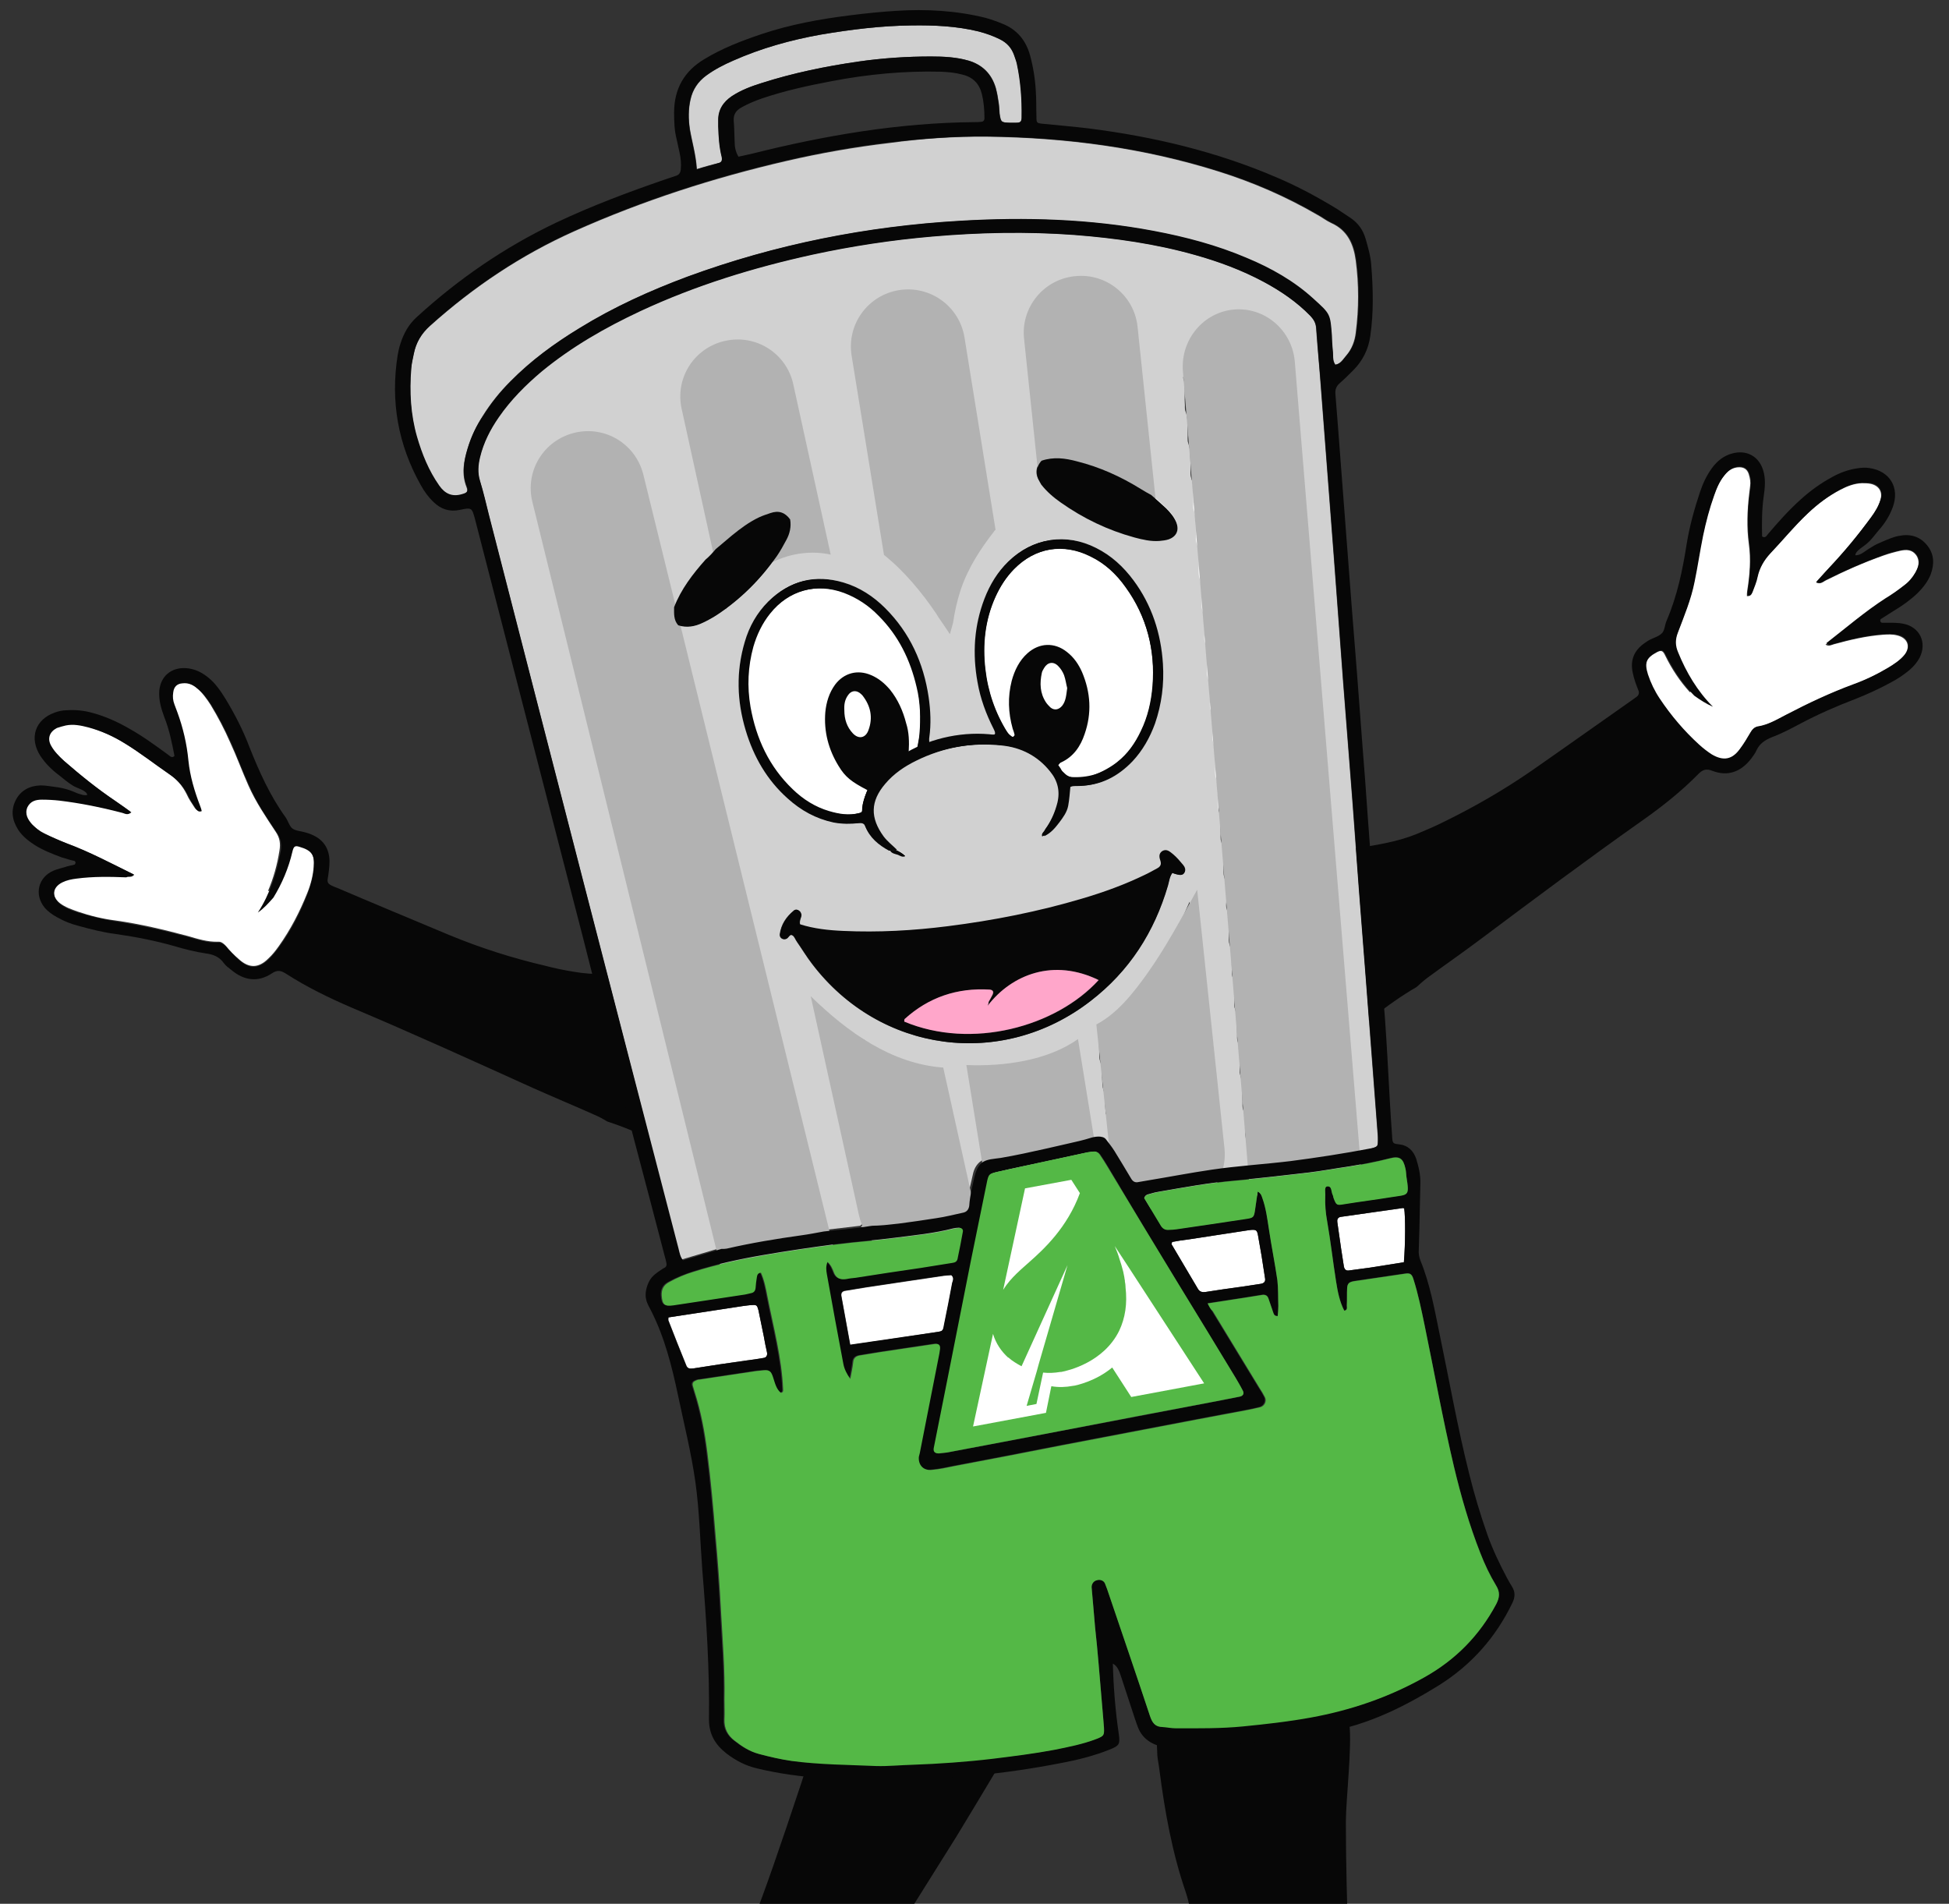
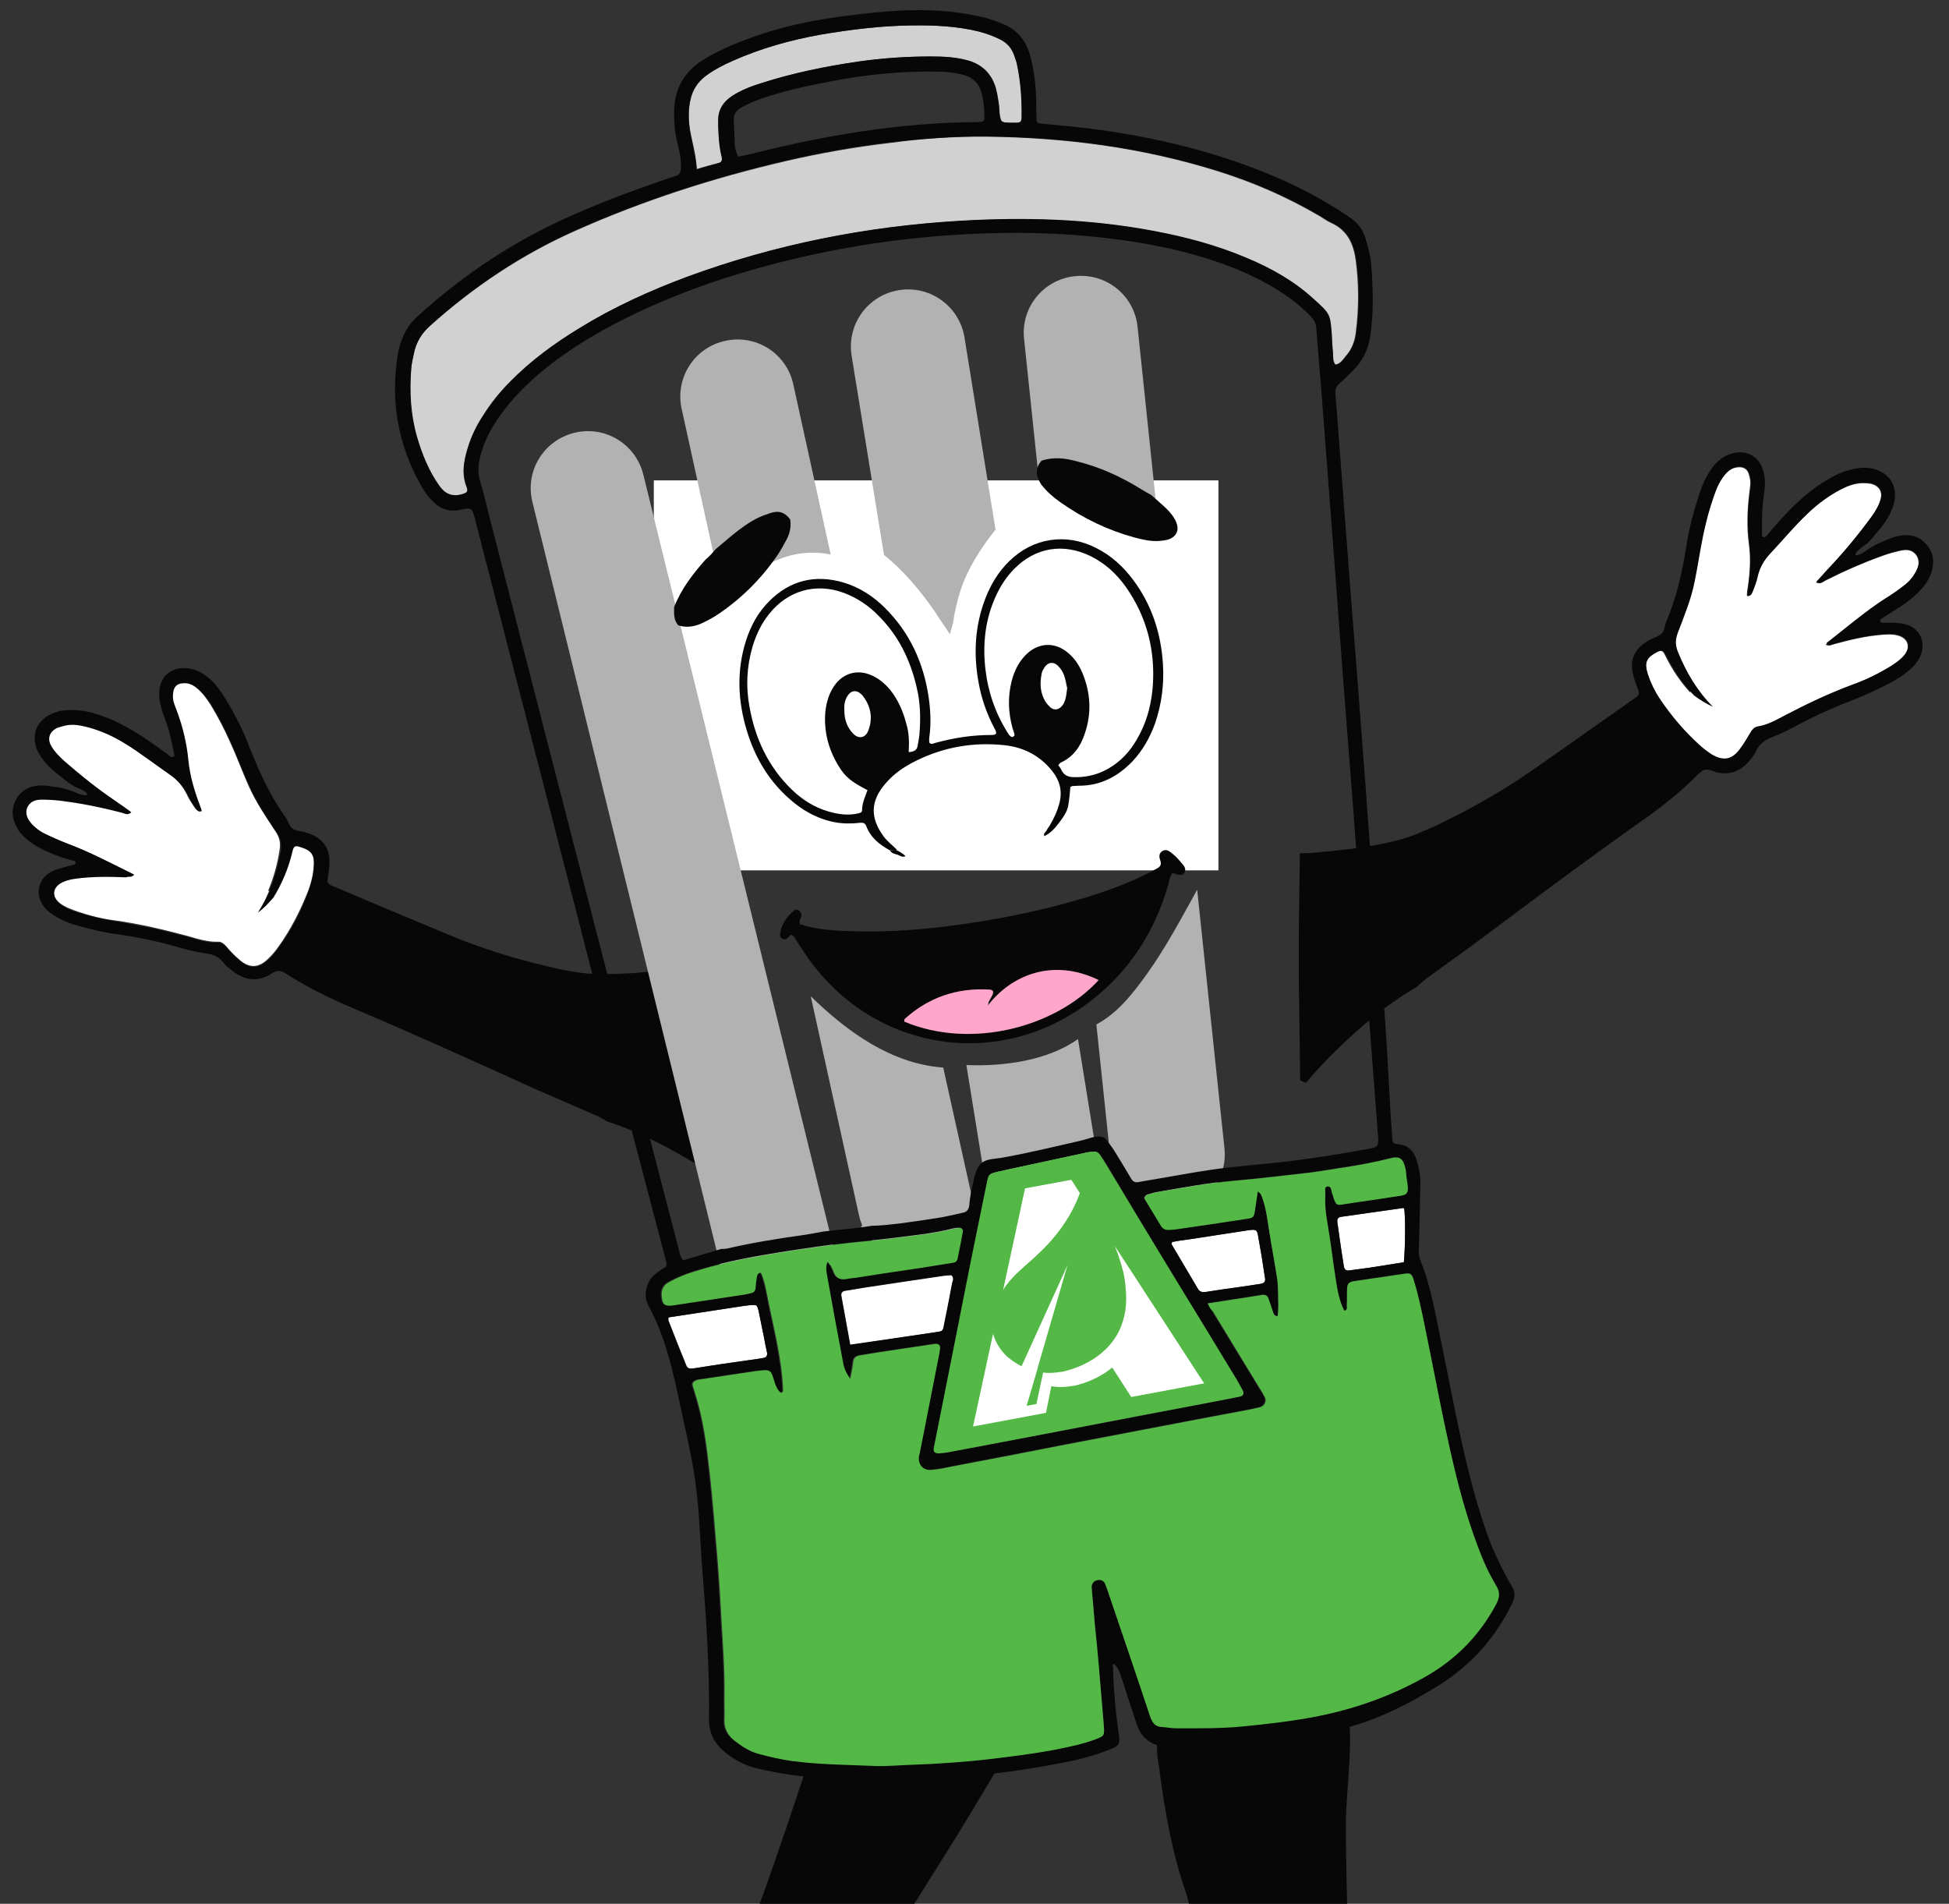
<svg xmlns="http://www.w3.org/2000/svg" width="772" height="754" viewBox="0 0 772 754" fill="none">
  <rect x="0" y="0" width="772" height="754" fill="#333333" stroke="none" />
  <g clip-path="url(#clip0_44_86)">
    <path d="M754.101 232.076C755.984 230.695 757.491 228.937 758.621 226.928C759.877 224.668 760.63 222.282 758.998 219.896C757.365 217.636 755.105 217.636 752.719 218.138C750.459 218.64 748.199 219.268 746.064 220.022C738.153 222.784 730.619 226.175 723.085 229.942C722.08 230.444 721.075 231.574 719.317 230.695C721.075 228.812 722.582 226.928 724.34 225.17C730.368 218.892 735.893 212.111 741.041 205.079C742.674 202.944 744.055 200.684 744.808 198.047C745.813 194.908 744.306 192.396 741.041 191.643C739.911 191.392 738.53 191.392 737.4 191.392C734.26 191.517 731.498 192.647 728.861 194.028C724.089 196.54 719.82 199.679 715.927 203.446C710.653 208.469 706.007 214.12 700.984 219.394C698.473 222.031 696.84 225.044 695.961 228.686C695.459 230.695 694.705 232.704 693.952 234.713C693.701 235.592 693.199 236.22 691.943 236.095C691.943 235.341 691.943 234.713 692.069 233.96C693.073 227.807 693.575 221.654 692.696 215.376C691.817 208.846 692.069 202.316 692.822 195.786C692.948 194.782 693.073 193.652 693.199 192.647C693.45 191.015 693.199 189.508 692.696 187.876C692.069 185.741 690.562 184.862 688.176 185.113C685.916 185.364 684.283 186.62 682.902 188.378C681.018 190.764 679.763 193.526 678.758 196.414C676.874 201.563 675.493 206.962 674.363 212.362C673.107 218.389 672.228 224.542 670.973 230.695C669.591 237.727 666.829 244.257 664.317 250.912C663.313 253.549 663.313 255.935 664.443 258.572C666.578 263.72 669.215 268.618 672.354 273.138C671.349 273.264 670.219 273.515 669.34 274.143C665.448 269.873 662.183 264.976 659.546 259.576C658.667 257.693 658.039 257.442 656.281 258.321C651.886 260.707 651.007 262.716 652.514 267.362C653.518 270.752 655.151 273.892 657.16 276.905C661.555 283.56 666.703 289.713 672.731 295.113C674.363 296.494 675.995 297.876 677.753 299.006C682.525 301.894 686.041 301.14 689.18 296.62C690.687 294.611 691.943 292.476 693.199 290.341C693.827 289.211 694.58 288.207 695.961 287.955C700.105 287.328 703.621 285.193 707.263 283.309C715.927 278.789 724.717 274.645 733.884 271.255C738.655 269.497 743.301 267.236 747.822 264.599C750.082 263.218 752.343 261.837 754.101 259.702C756.989 256.312 755.733 252.67 751.463 251.666C749.58 251.163 747.571 251.289 745.687 251.414C739.158 251.917 732.753 253.424 726.349 255.182C725.345 255.433 724.466 256.186 723.085 255.307C730.744 249.154 738.153 242.876 746.441 237.602C749.203 235.718 751.715 233.96 754.101 232.076Z" fill="white" />
    <path d="M750.207 241.871C753.597 239.862 756.737 237.602 759.625 234.839C761.759 232.704 763.643 230.319 764.773 227.43C766.28 223.287 766.155 219.394 763.266 215.878C760.378 212.362 756.486 211.357 752.216 212.236C749.956 212.613 747.821 213.618 745.686 214.497C744.18 215.124 742.798 215.752 741.417 216.631C740.412 217.259 739.533 217.761 738.529 218.515C737.524 219.268 736.143 220.022 734.887 219.896C735.013 218.013 738.403 216.38 739.659 215.124C741.417 213.618 742.673 211.734 744.18 209.976C746.565 207.339 748.449 204.325 749.705 200.935C752.593 193.15 748.575 186.494 740.412 185.364C738.906 185.113 737.148 185.239 735.641 185.49C732.125 185.992 728.734 187.248 725.595 189.006C721.2 191.392 717.182 194.28 713.415 197.67C708.643 201.94 704.374 206.711 700.23 211.608C699.728 212.236 699.225 213.241 697.97 212.487C697.844 207.213 697.844 201.94 698.597 196.666C699.1 193.15 699.476 189.634 698.346 186.118C696.588 180.592 691.691 178.081 686.166 179.588C682.775 180.467 680.138 182.602 678.129 185.364C675.995 188.252 674.488 191.517 673.358 194.908C671.097 201.688 669.214 208.469 668.084 215.501C666.451 225.924 664.317 236.095 660.173 245.764C659.419 247.396 659.419 249.531 658.415 250.661C657.159 252.042 655.15 252.545 653.392 253.424C652.764 253.8 652.136 254.177 651.634 254.554C647.364 257.442 645.607 261.335 646.737 266.483C647.239 268.994 648.118 271.255 648.997 273.515C649.374 274.394 649.122 275.273 648.369 275.901C647.49 276.529 646.611 277.156 645.732 277.784C632.673 286.951 619.613 296.243 606.428 305.41C595.504 312.944 583.951 319.599 571.896 325.501C568.38 327.259 564.864 328.766 561.223 330.273C553.814 333.287 546.029 334.542 538.243 335.798C535.983 336.175 514.887 338.561 514.887 337.807C514.636 356.015 514.259 374.097 514.511 392.305C514.636 404.109 514.887 416.038 515.013 427.841C515.766 428.218 516.52 428.595 517.273 428.846C520.915 424.577 524.682 420.433 528.7 416.54C538.369 406.997 549.168 397.83 561.097 390.924C562.479 389.668 563.86 388.412 565.367 387.282C572.524 382.008 579.807 376.985 586.965 371.586C607.935 355.889 628.78 340.319 650.127 325.25C658.164 319.599 665.823 313.572 672.73 306.54C674.362 304.908 675.743 304.28 678.255 305.284C684.408 307.67 689.682 305.661 693.7 300.387C694.454 299.382 695.207 298.378 695.709 297.248C696.965 294.485 699.1 293.104 701.862 291.974C705.88 290.467 709.648 288.458 713.415 286.449C720.321 282.807 727.479 279.668 734.762 276.905C739.533 275.022 744.18 272.887 748.826 270.376C751.463 268.994 753.974 267.362 756.36 265.353C757.992 263.971 759.374 262.339 760.378 260.456C763.392 254.428 760.378 248.275 753.849 247.019C751.965 246.643 749.956 246.643 748.072 246.643C747.193 246.643 746.314 246.643 745.435 246.643C745.184 246.643 744.807 246.266 744.807 246.015C744.682 245.764 744.807 245.261 745.059 245.136C746.817 244.006 748.449 243.001 750.207 241.871ZM726.6 254.93C733.004 253.172 739.282 251.666 745.938 251.163C747.947 251.038 749.83 250.912 751.714 251.414C755.983 252.419 757.113 256.186 754.351 259.451C752.593 261.46 750.333 262.967 748.072 264.348C743.677 266.985 739.031 269.245 734.134 271.003C724.967 274.394 716.177 278.538 707.513 283.058C703.871 284.942 700.355 287.077 696.212 287.704C694.956 287.956 694.202 288.835 693.449 290.09C692.193 292.225 690.938 294.36 689.431 296.369C686.166 300.889 682.65 301.517 678.004 298.755C676.246 297.624 674.488 296.243 672.981 294.862C667.079 289.462 661.931 283.435 657.41 276.654C655.401 273.64 653.894 270.501 652.764 267.111C651.257 262.339 652.136 260.33 656.531 258.07C658.289 257.191 658.791 257.442 659.796 259.325C662.81 265.353 666.451 270.878 671.097 275.524C673.358 277.156 675.869 278.789 678.506 279.919C672.353 273.766 667.958 266.357 664.693 258.321C663.563 255.684 663.563 253.298 664.568 250.661C667.079 244.006 669.842 237.476 671.223 230.444C672.479 224.417 673.358 218.264 674.613 212.111C675.744 206.711 677.125 201.437 679.008 196.163C680.013 193.275 681.143 190.513 683.152 188.127C684.533 186.369 686.166 185.113 688.426 184.862C690.686 184.611 692.193 185.49 692.947 187.624C693.449 189.131 693.7 190.764 693.449 192.396C693.323 193.401 693.198 194.531 693.072 195.535C692.193 202.065 692.068 208.595 692.947 215.124C693.7 221.403 693.198 227.556 692.319 233.709C692.193 234.462 692.193 235.09 692.193 235.844C693.323 236.095 693.826 235.341 694.202 234.462C694.956 232.453 695.835 230.444 696.212 228.435C696.965 224.919 698.723 221.905 701.234 219.143C706.257 213.869 710.778 208.218 716.177 203.195C720.07 199.554 724.339 196.289 729.111 193.777C731.748 192.396 734.636 191.266 737.65 191.14C738.906 191.14 740.161 191.14 741.291 191.392C744.556 192.145 745.938 194.656 744.933 197.796C744.18 200.307 742.798 202.567 741.166 204.828C736.018 211.86 730.492 218.515 724.465 224.919C722.833 226.677 721.2 228.561 719.442 230.444C721.2 231.449 722.205 230.193 723.209 229.691C730.743 225.924 738.278 222.659 746.189 219.771C748.323 219.017 750.584 218.389 752.844 217.887C755.23 217.385 757.49 217.51 759.123 219.645C760.881 222.031 760.002 224.417 758.746 226.677C757.616 228.686 756.109 230.444 754.225 231.825C751.839 233.709 749.328 235.467 746.817 236.974C738.655 242.248 731.246 248.652 723.46 254.679C724.716 255.935 725.595 255.182 726.6 254.93Z" fill="#070707" />
    <path d="M611.077 912.798C611.077 911.166 610.951 909.533 610.825 908.027C609.695 896.725 603.542 889.442 592.618 886.554C591.613 886.303 590.609 886.052 589.604 885.424C587.972 884.419 586.339 883.54 584.707 882.661C579.809 880.275 575.289 877.387 571.271 873.871C570.015 872.867 568.885 871.737 568.257 870.23C567.001 866.839 564.364 865.332 560.974 864.705C560.095 864.579 559.216 864.453 558.588 863.7C556.956 861.691 554.695 860.686 552.435 859.556C550.551 858.552 550.551 858.426 551.305 856.291C552.686 852.273 551.682 849.51 548.04 847.25C547.412 846.873 546.784 846.748 546.031 846.371C545.152 845.869 544.901 845.241 545.152 844.237C545.529 842.73 545.905 841.097 546.282 839.59C546.91 836.828 547.035 833.94 546.659 831.052C546.031 825.275 542.515 821.759 536.739 820.88C535.985 820.755 535.357 820.755 534.604 820.755C533.223 820.629 532.72 819.876 532.846 818.62C532.971 814.853 532.971 811.086 533.223 807.444C534.227 795.39 534.478 783.335 534.102 771.154C533.599 754.579 533.097 738.129 533.097 721.554C533.097 712.889 535.608 691.542 534.478 682.878C534.353 681.748 532.092 663.163 531.967 662.033C523.303 634.91 470.186 632.147 456.75 667.558C457.127 668.312 458.382 693.049 458.382 694.179C458.382 696.44 459.01 698.7 459.261 701.086C461.396 717.536 464.284 733.734 469.684 749.431C470.312 751.44 470.94 753.449 471.191 755.583C472.195 769.02 473.2 782.581 473.2 796.017C473.2 802.798 473.325 809.579 473.576 816.234C473.576 818.118 473.451 819.248 471.191 819.499C469.684 819.625 468.805 821.006 468.177 822.387C467.298 824.396 466.796 826.405 466.796 828.54C466.67 831.554 466.796 834.568 467.298 837.581C467.8 840.344 468.303 843.232 468.679 845.994C469.684 852.901 468.93 859.807 467.424 866.588C466.042 872.867 464.535 879.145 464.661 885.549C464.787 889.819 464.41 894.088 464.033 898.358C463.782 900.995 463.782 903.632 463.531 906.394C463.154 910.915 465.038 914.179 468.554 916.942C473.2 920.584 478.223 923.597 483.497 926.109C499.946 934.02 516.522 941.805 533.097 949.59C541.008 953.36 549.421 955.37 558.337 955.62C567.127 955.99 575.917 955.12 584.456 952.98C590.734 951.47 596.51 948.837 602.035 945.572C604.296 944.191 606.682 942.935 607.937 940.675C610.574 935.778 612.709 930.504 611.704 924.853C610.951 920.835 611.202 916.942 611.077 912.798ZM592.366 892.456C596.259 893.335 599.273 895.218 601.408 898.358C603.793 901.748 605.049 905.641 605.3 909.785C605.426 911.166 605.3 912.673 605.426 914.054C605.928 918.7 603.919 921.839 600.277 924.351C597.64 926.109 594.878 927.741 591.864 928.871C582.823 932.387 573.405 934.02 562.481 934.271C559.718 934.522 555.7 933.643 551.682 933.015C549.296 932.638 548.793 932.011 549.421 929.876C553.188 915.059 561.35 903.506 574.661 895.721C580.061 892.456 585.962 891.074 592.366 892.456ZM570.768 880.652C573.154 883.038 576.545 884.67 579.684 886.805C568.759 890.572 560.597 897.479 553.565 906.394C550.551 903.506 547.412 900.995 544.022 898.734C540.757 896.6 537.115 895.218 534.227 892.33C537.994 885.424 543.896 881.405 550.928 878.894C553.063 878.141 555.449 878.015 557.709 877.387C562.732 876.006 567.001 876.759 570.768 880.652ZM556.83 869.225C557.709 869.1 558.588 869.1 559.844 869.1C560.597 869.225 561.602 869.351 562.606 869.602C563.234 869.853 563.862 870.355 563.736 871.234C563.736 872.113 563.108 872.49 562.355 872.49C561.602 872.616 560.974 872.49 560.22 872.616C545.529 873.871 534.353 880.526 527.321 893.711C526.567 895.093 525.814 896.474 524.935 897.855C524.558 898.358 523.805 898.86 523.051 898.609C522.172 898.358 521.67 897.604 521.419 896.725C521.168 895.469 521.796 894.214 522.298 893.209C523.679 890.07 525.563 887.307 527.823 884.796C535.608 875.755 545.277 870.732 556.83 869.225ZM548.291 863.7C548.668 864.077 549.045 864.328 550.049 865.207C538.371 868.723 528.953 874.75 521.419 883.666C517.024 881.908 513.006 879.396 509.866 876.257C510.62 875.001 512.001 875.253 513.006 874.876C523.303 871.988 533.223 868.095 542.64 863.072C544.901 861.942 546.533 861.942 548.291 863.7ZM495.803 839.716C497.184 838.209 498.816 837.205 500.574 836.326C510.243 831.805 520.414 828.666 530.837 826.531C531.716 826.405 532.595 826.405 532.972 826.405C534.227 826.405 534.855 826.405 535.608 826.405C538.748 826.657 540.38 828.164 541.008 831.303C541.385 833.186 541.259 835.195 540.882 837.079C540.631 838.084 540.631 839.214 540.38 840.218C538.999 846.622 538.999 846.622 533.223 849.511C524.935 853.654 516.647 857.547 507.732 859.933C505.471 860.561 503.211 860.937 500.951 861.44C499.821 861.691 498.942 861.314 498.44 860.184C496.43 855.664 494.924 850.892 494.045 845.994C493.291 843.734 494.17 841.6 495.803 839.716ZM494.045 868.597C494.924 868.346 495.803 868.221 496.556 867.969C511.373 864.705 525.312 859.179 538.748 852.524C539.752 852.022 540.631 851.52 541.636 851.268C542.389 851.017 543.394 851.143 544.273 851.268C546.031 851.771 546.533 853.905 545.152 855.036C542.64 857.045 540.003 858.803 537.115 860.184C524.684 865.709 511.75 869.979 498.44 873.369C497.435 873.62 496.305 873.62 495.928 873.62C494.045 873.62 493.291 872.992 492.789 871.988C492.035 870.23 492.412 869.1 494.045 868.597ZM470.186 886.554C470.563 880.903 471.567 875.253 472.572 869.727C473.074 866.965 473.702 864.202 474.204 861.314C475.46 854.91 474.832 848.631 473.828 842.227C473.325 839.088 472.823 835.949 472.446 832.81C472.321 831.805 472.321 830.675 472.446 829.67C472.446 829.419 472.697 829.042 472.949 828.791C473.451 828.289 473.953 828.666 474.33 829.042C478.097 833.312 482.743 836.074 488.268 837.33C489.022 837.581 489.524 838.335 489.147 838.963C487.013 844.111 488.394 849.134 489.901 854.031C490.403 855.663 490.905 857.421 491.533 859.054C492.663 862.193 492.663 862.193 489.775 863.574C487.013 864.83 486.008 866.714 486.385 869.476C486.636 871.234 487.138 872.992 488.017 874.499C489.524 877.136 491.659 878.769 494.798 878.769C495.3 878.769 495.928 878.894 496.43 878.769C500.7 877.513 503.839 879.396 507.104 881.908C510.494 884.419 514.136 886.68 517.777 889.065C517.15 890.823 516.647 892.205 516.271 893.711C514.513 900.492 521.293 904.385 526.191 903.255C527.321 903.004 528.2 902.376 528.828 901.622C529.707 900.618 530.586 899.362 531.716 897.981C537.115 900.869 542.389 903.883 547.161 908.027C547.663 908.529 548.166 909.031 548.542 909.659C549.672 911.166 549.924 912.798 549.045 914.556C547.538 917.57 546.282 920.709 545.152 923.848C544.398 925.858 544.022 927.867 543.394 929.876C540.882 930.504 538.999 929.248 537.115 928.495C524.307 923.723 512.001 917.947 500.072 911.04C492.914 906.896 485.631 902.753 478.85 897.73C476.841 896.223 474.958 894.59 473.074 893.084C470.814 891.326 469.935 889.316 470.186 886.554ZM603.291 937.285C602.412 938.917 600.78 939.796 599.273 940.675C592.743 944.316 585.837 947.205 578.428 948.586C569.136 950.344 559.718 950.972 550.3 949.214C545.026 948.209 540.003 946.702 535.106 944.442C518.782 936.782 502.332 928.997 486.008 921.211C481.236 918.951 476.59 916.189 472.321 912.924C469.809 910.915 468.805 908.654 469.182 905.515C469.433 903.38 469.558 901.246 469.809 899.237C471.693 899.362 472.572 900.618 473.702 901.371C494.045 915.686 515.517 927.49 539.124 935.527C556.956 941.68 574.787 940.926 592.366 934.773C596.259 933.392 599.901 931.634 603.291 929.248C603.919 928.746 604.547 927.992 605.803 928.243C605.677 931.383 604.672 934.396 603.291 937.285Z" fill="#070707" />
    <path d="M394.968 644.327C376.635 640.309 373.495 638.802 355.288 643.448C348.381 645.206 338.838 647.341 334.443 651.987C330.676 666.679 304.934 745.161 298.781 759.225C291.498 775.8 285.094 792.752 280.95 810.457C280.573 812.215 280.447 814.225 279.443 815.48C278.062 817.113 275.801 815.731 273.918 816.108C273.164 816.234 272.536 816.359 271.783 816.359C265.505 816.862 260.607 821.131 259.603 828.414C259.1 831.804 258.975 835.195 259.226 838.46C259.477 841.473 259.1 842.101 256.338 842.101C253.199 842.101 251.566 844.11 250.436 846.622C249.557 848.757 249.306 851.142 250.31 853.403C250.813 854.533 250.813 855.537 249.808 856.165C245.915 858.677 243.027 862.444 238.507 863.951C235.995 864.83 233.484 866.336 232.479 868.973C231.6 871.61 229.717 873.494 227.959 875.503C224.192 879.773 220.425 884.042 216.657 888.311C215.778 889.19 214.899 889.944 213.895 890.697C207.867 894.967 204.1 900.868 202.091 907.9C201.087 911.668 199.957 915.435 198.826 919.202C198.199 921.211 197.822 923.346 197.696 925.48C197.32 932.136 199.454 937.661 205.105 941.553C209.374 944.442 213.769 947.204 218.541 949.088C228.838 953.23 239.386 956.12 250.436 956.87C263.621 957.75 275.425 954.36 285.721 946.074C289.991 942.558 294.009 938.791 297.399 934.396C300.288 930.754 303.678 927.615 307.571 924.978C309.329 923.722 311.087 922.467 312.845 921.336C318.37 917.82 321.76 912.798 323.769 906.77C324.774 903.631 325.778 900.366 326.657 897.101C328.164 891.702 328.541 886.302 326.783 880.777C325.527 877.01 325.779 873.117 326.909 869.225C328.667 863.197 330.299 857.295 331.931 851.268C333.062 846.747 334.192 842.352 335.071 837.832C335.824 833.814 335.699 830.046 332.685 826.782C332.057 826.028 332.057 825.275 332.183 824.396C333.564 814.099 336.201 804.179 340.345 794.636C346.498 780.069 354.283 766.257 362.822 752.946C368.096 744.533 373.37 736.12 378.644 727.706C381.532 723.06 416.189 665.549 418.45 660.651C417.947 660.526 415.562 648.848 394.968 644.327ZM265.128 836.953H265.253C265.253 834.441 265.002 831.93 265.253 829.544C265.881 824.521 268.267 822.387 273.29 822.01C276.429 821.759 279.694 821.884 282.833 822.512C288.358 823.768 293.884 825.024 299.409 826.405C301.418 826.907 303.427 827.786 305.31 828.665C307.947 829.921 309.203 832.181 308.826 835.195C308.575 836.827 308.45 838.334 307.822 839.841C306.566 843.357 305.059 846.747 303.804 850.263C303.301 851.519 302.548 851.896 301.292 851.77C290.619 849.887 279.945 848.505 269.523 845.743C268.895 845.617 268.141 845.492 267.514 845.241C265.63 844.613 265.253 844.236 265.253 842.227C265.128 840.469 265.128 838.711 265.128 836.953ZM255.71 848.882C256.087 848.129 256.715 847.752 257.342 847.752C258.347 847.752 259.477 847.878 260.482 848.254C273.667 853.152 287.479 855.161 301.292 857.421C302.673 857.672 304.055 858.049 305.436 858.425C306.064 858.677 306.692 859.053 307.194 859.556C308.073 860.309 308.199 861.439 307.822 862.444C307.445 863.323 306.692 863.825 305.813 863.825C305.059 863.951 304.431 863.825 302.799 863.825C298.53 863.072 293.256 862.444 287.982 861.439C279.694 859.807 271.406 857.798 263.37 855.161C261.361 854.533 259.352 853.654 257.468 852.775C256.84 852.524 256.212 852.021 255.836 851.394C255.333 850.64 255.333 849.761 255.71 848.882ZM258.473 859.305C268.393 862.946 278.689 865.457 289.237 867.215C290.619 867.467 292 867.843 293.632 868.22C291.498 871.234 288.484 872.615 285.596 874.247C285.219 874.499 284.591 874.247 284.089 873.996C283.461 873.62 282.959 873.117 282.331 872.741C274.797 867.09 266.383 863.699 257.091 862.318C255.836 862.193 254.58 862.318 253.324 861.062C254.831 859.179 256.087 858.426 258.473 859.305ZM245.539 868.22C245.915 868.094 246.167 867.969 246.543 867.843C249.055 866.839 251.441 866.964 253.952 867.843C261.863 868.848 269.146 871.108 275.927 875.378C279.694 877.763 282.959 880.777 285.47 884.544C286.224 885.8 286.977 887.056 286.977 888.437C286.977 889.19 286.852 889.944 286.098 890.321C285.47 890.697 284.717 890.697 284.089 890.321C283.336 889.944 282.582 889.442 281.954 888.814C280.824 887.809 279.568 886.679 278.564 885.423C271.155 877.261 261.989 872.238 251.315 869.727C249.934 869.35 248.552 868.973 247.171 868.597C246.669 868.597 246.167 868.722 245.664 868.722C245.539 868.722 245.288 868.471 245.162 868.346C245.288 868.346 245.413 868.22 245.539 868.22ZM235.619 875.754C236.498 874.875 237.753 874.624 239.009 874.499C242.148 874.247 245.413 874.122 248.552 874.75C255.333 876.131 261.863 878.642 267.765 882.284C269.272 883.163 270.904 884.042 271.909 885.926C269.774 888.186 267.514 890.446 265.505 892.832C263.495 895.218 261.612 897.855 259.603 900.492C257.97 899.989 257.091 898.608 255.961 897.604C251.943 893.836 247.422 890.697 242.274 888.437C239.009 886.93 235.619 886.177 231.977 885.926C230.596 885.8 229.089 886.428 227.708 885.047C229.968 881.405 232.982 878.642 235.619 875.754ZM206.737 913.049C207.616 910.161 208.37 907.273 209.625 904.51C213.895 895.469 225.196 888.688 236.874 892.581C246.292 895.72 253.575 901.873 258.975 910.035C262.365 915.183 264.5 920.709 265.379 926.862C265.63 928.871 265.253 929.373 263.37 929.875C258.473 931.131 253.575 931.759 248.301 931.884C233.861 931.508 220.55 926.862 208.621 918.072C206.737 916.69 205.984 915.184 206.737 913.049ZM317.491 906.519C316.361 910.663 313.724 913.677 310.333 916.063C308.575 917.318 306.817 918.574 305.059 919.704C300.288 922.969 296.144 926.736 292.502 931.257C289.237 935.275 285.596 938.916 281.452 942.056C273.792 948.083 265.002 951.22 255.333 951.22C240.265 951.22 226.201 947.204 213.141 939.921C211.76 939.168 210.504 938.163 209.123 937.284C204.226 934.396 202.719 929.875 203.347 924.476C203.598 922.341 204.352 921.964 205.984 923.094C212.262 927.615 219.043 931.131 226.326 933.517C239.637 938.037 253.073 938.414 266.76 934.647C272.788 932.889 278.313 930.001 283.084 925.983C291.372 918.951 300.288 912.923 310.082 907.9C312.217 906.77 314.226 905.263 316.361 903.882C316.863 902.752 317.742 901.999 319.249 901.371C319.123 903.631 318.872 905.263 317.491 906.519ZM328.541 841.222C326.406 848.882 324.397 856.668 322.137 864.327C320.379 870.606 319.626 876.884 321.509 883.163C322.011 884.795 321.635 886.177 321.007 887.809C318.621 893.585 314.854 898.106 309.705 901.496C308.199 902.501 306.692 903.38 305.059 904.133C296.772 908.528 288.861 913.677 281.703 919.83C279.443 921.839 276.806 923.471 274.42 925.104C273.792 925.606 272.913 925.731 272.16 926.108C271.03 925.229 270.904 924.225 270.778 923.094C269.774 918.323 268.393 913.802 265.756 909.658C264.123 907.021 264.5 904.636 265.756 902.124C267.263 899.487 269.146 897.101 271.281 894.967C272.788 893.334 274.42 891.576 276.555 890.195C277.936 891.576 279.317 892.957 280.699 894.213C282.457 895.846 284.591 896.725 287.103 895.971C290.493 894.967 292.126 892.957 292.251 889.442C292.251 886.302 291.247 883.54 289.991 880.777C289.489 879.647 289.74 878.768 290.744 878.015C294.386 875.754 297.651 872.992 300.413 869.727C301.167 868.848 302.046 868.471 303.176 868.346C304.934 868.22 306.692 867.969 308.45 867.718C310.584 867.341 311.84 866.085 312.468 863.951C313.473 860.435 313.221 857.295 310.459 854.658C309.957 854.156 309.58 853.654 308.952 853.026C309.705 851.268 310.459 849.761 310.961 848.003C311.84 844.864 313.347 842.855 316.863 842.352C319.751 841.976 321.886 839.967 323.769 837.706C325.151 836.074 326.406 834.316 327.662 832.683C327.913 832.307 328.415 831.679 328.918 832.181C329.294 832.432 329.42 833.06 329.42 833.562C329.546 836.451 329.169 838.836 328.541 841.222Z" fill="#070707" />
    <path d="M26.669 334.166C35.71 337.557 44.375 342.077 53.165 346.472C52.035 347.728 51.03 347.1 49.9 347.1C43.37 346.723 36.715 346.598 30.185 347.602C28.176 347.854 26.292 348.23 24.534 349.109C20.642 351.118 20.265 354.886 23.655 357.648C25.79 359.281 28.302 360.16 30.813 361.039C35.585 362.671 40.608 363.927 45.756 364.555C55.55 365.936 64.968 368.196 74.386 370.708C78.279 371.838 82.171 373.093 86.315 372.968C87.697 372.842 88.576 373.721 89.455 374.6C90.961 376.484 92.719 378.242 94.603 379.874C98.621 383.516 102.388 383.516 106.281 379.623C107.913 378.116 109.169 376.484 110.425 374.726C115.071 368.196 118.713 361.164 121.726 353.63C123.108 350.239 123.987 346.723 124.238 343.208C124.614 338.185 123.359 336.427 118.587 335.045C116.703 334.669 116.201 335.045 115.699 336.929C114.318 342.831 112.183 348.23 109.295 353.253C108.29 352.876 107.286 352.751 106.155 352.876C108.29 347.854 109.797 342.58 110.676 336.929C111.178 334.041 110.802 331.781 109.169 329.395C105.276 323.493 101.258 317.591 98.37 311.061C95.859 305.411 93.724 299.509 91.087 293.858C88.827 288.71 86.315 283.938 83.427 279.166C81.795 276.655 80.037 274.144 77.651 272.26C76.018 270.879 74.135 270.125 71.875 270.251C69.614 270.376 68.359 271.632 68.108 273.892C67.982 275.525 68.108 277.032 68.61 278.664C68.987 279.669 69.363 280.673 69.74 281.678C71.875 287.956 73.507 294.235 74.135 300.89C74.637 307.169 76.395 313.07 78.781 318.847C79.032 319.475 79.283 320.228 79.409 320.856C78.279 321.233 77.651 320.73 77.149 319.977C76.018 318.219 74.763 316.461 73.884 314.452C72.251 311.187 69.991 308.55 66.977 306.541C61.076 302.523 55.299 297.876 49.021 294.109C44.5 291.347 39.603 289.212 34.455 287.705C31.566 286.952 28.553 286.324 25.539 286.952C24.283 287.203 23.153 287.328 22.023 287.956C19.009 289.338 18.13 292.1 19.763 294.988C21.018 297.374 22.902 299.258 24.911 301.016C31.566 306.792 38.222 312.191 45.505 317.089C47.514 318.47 49.398 319.851 51.532 321.358C50.025 322.614 48.77 321.735 47.639 321.484C39.477 319.475 31.315 317.717 23.028 316.712C20.767 316.461 18.381 316.335 16.121 316.335C13.735 316.335 11.35 316.838 10.345 319.349C9.215 321.986 10.47 324.246 12.229 326.13C13.735 327.762 15.619 329.144 17.754 330.148C20.893 331.781 23.655 333.036 26.669 334.166Z" fill="white" />
    <path d="M29.433 340.948C29.684 340.948 29.935 341.45 29.935 341.701C29.809 342.078 29.684 342.454 29.433 342.454C28.554 342.706 27.675 342.831 26.796 343.082C24.912 343.71 22.903 344.087 21.145 344.84C15.117 347.477 13.485 354.258 17.629 359.406C19.01 361.039 20.768 362.295 22.652 363.299C25.289 364.806 28.051 365.936 31.065 366.69C36.088 368.071 40.985 369.327 46.133 369.954C53.919 371.085 61.579 372.591 69.113 374.726C73.257 375.982 77.401 376.986 81.544 377.614C84.558 377.991 86.944 378.996 88.702 381.507C89.455 382.512 90.46 383.265 91.465 384.018C96.613 388.413 102.138 389.167 107.663 385.525C109.924 384.018 111.305 384.395 113.314 385.651C121.476 390.925 130.266 395.194 139.307 399.087C163.417 409.258 187.15 420.057 211.008 430.856C219.17 434.498 227.332 437.888 235.494 441.53C237.252 442.283 238.885 443.162 240.517 444.167C253.702 448.436 266.134 455.091 277.686 462.249C282.458 465.263 286.978 468.402 291.499 471.792C292.252 471.29 292.88 470.913 293.508 470.286C291.122 458.607 288.736 447.055 286.351 435.502C282.835 417.671 278.691 399.966 274.421 382.386C274.672 383.139 253.451 385.148 251.191 385.4C243.154 385.776 235.243 386.279 227.458 384.897C223.565 384.269 219.798 383.516 216.031 382.512C203.097 379.498 190.414 375.48 177.983 370.331C163.291 364.178 148.474 358.025 133.782 351.747C132.777 351.37 131.773 350.993 130.894 350.491C130.015 349.989 129.638 349.361 129.764 348.356C130.14 345.97 130.517 343.459 130.517 340.948C130.392 335.799 127.88 332.283 123.108 330.4C122.481 330.148 121.853 329.897 121.225 329.772C119.341 329.144 117.207 329.144 115.825 328.139C114.57 327.135 114.067 325 113.063 323.619C106.91 315.08 102.64 305.537 98.748 295.742C96.236 289.087 92.971 282.808 89.33 276.781C87.446 273.767 85.437 270.753 82.675 268.493C79.912 266.233 77.15 264.852 73.508 264.601C67.732 264.349 63.588 267.865 63.086 273.642C62.834 277.283 63.839 280.674 65.095 284.064C67.104 289.087 68.108 294.235 69.113 299.384C68.108 300.388 67.355 299.509 66.727 299.007C61.579 295.24 56.43 291.473 50.78 288.333C46.385 285.822 41.864 283.813 36.967 282.432C33.451 281.427 30.061 281.05 26.419 281.301C24.787 281.301 23.154 281.678 21.773 282.18C13.862 284.943 11.476 292.352 15.996 299.384C18.006 302.397 20.517 304.909 23.405 307.043C25.289 308.55 27.047 310.057 28.93 311.187C30.437 312.192 34.204 312.945 34.581 314.829C33.325 315.206 31.944 314.578 30.688 314.201C29.558 313.699 28.554 313.322 27.549 312.945C26.042 312.443 24.535 312.066 22.903 311.815C20.643 311.564 18.382 311.062 16.122 311.062C11.853 311.187 8.211 312.945 6.202 316.964C4.193 320.982 4.821 324.875 7.207 328.642C8.839 331.153 11.225 333.037 13.736 334.669C17.127 336.804 20.768 338.185 24.41 339.566C25.917 339.943 27.8 340.696 29.433 340.948ZM53.04 346.347C44.25 342.078 35.711 337.432 26.544 334.041C23.656 332.911 20.894 331.655 18.257 330.525C16.122 329.646 14.364 328.139 12.732 326.507C11.099 324.623 9.718 322.489 10.848 319.726C12.104 317.215 14.239 316.712 16.624 316.712C18.885 316.712 21.27 316.838 23.531 317.089C31.818 318.094 39.98 319.726 48.143 321.861C49.398 322.112 50.403 323.117 52.035 321.735C50.026 320.228 48.017 318.847 46.008 317.466C38.725 312.569 32.07 307.169 25.414 301.393C23.405 299.509 21.522 297.626 20.266 295.365C18.634 292.477 19.638 289.84 22.526 288.333C23.656 287.957 24.912 287.58 26.042 287.329C29.056 286.701 32.07 287.329 34.958 288.082C40.106 289.464 44.878 291.598 49.524 294.486C55.677 298.253 61.453 302.774 67.481 306.918C70.494 309.053 72.755 311.564 74.387 314.829C75.266 316.838 76.522 318.596 77.652 320.354C78.154 321.107 78.782 321.735 79.912 321.233C79.787 320.605 79.535 319.852 79.284 319.224C77.024 313.322 75.266 307.42 74.638 301.267C74.01 294.612 72.503 288.208 70.243 282.055C69.866 281.05 69.49 280.046 69.113 279.041C68.485 277.409 68.36 275.902 68.611 274.269C68.862 272.009 70.118 270.753 72.378 270.628C74.638 270.377 76.522 271.256 78.154 272.637C80.54 274.521 82.298 276.906 83.93 279.543C86.818 284.19 89.33 289.212 91.59 294.235C94.102 299.886 96.236 305.788 98.873 311.438C101.636 317.968 105.78 323.87 109.672 329.772C111.305 332.158 111.681 334.669 111.179 337.306C109.547 345.845 106.91 354.133 102.138 361.416C104.524 359.783 106.408 357.648 108.291 355.514C111.681 349.989 114.318 343.836 115.825 337.306C116.328 335.171 116.83 334.795 118.713 335.422C123.485 336.804 124.741 338.687 124.364 343.585C124.113 347.226 123.108 350.617 121.853 354.007C118.965 361.416 115.323 368.573 110.551 375.103C109.296 376.861 107.914 378.493 106.408 380C102.389 383.767 98.748 383.893 94.729 380.251C92.846 378.619 91.213 376.861 89.581 374.977C88.702 374.098 87.697 373.219 86.442 373.345C82.298 373.47 78.28 372.215 74.513 371.085C65.095 368.573 55.551 366.438 45.882 364.932C40.859 364.178 35.837 362.922 30.939 361.416C28.428 360.662 25.917 359.658 23.782 358.025C20.392 355.263 20.643 351.496 24.661 349.486C26.419 348.607 28.302 348.231 30.312 347.98C36.967 347.101 43.496 347.226 50.026 347.477C50.905 346.975 51.91 347.477 53.04 346.347Z" fill="#070707" />
    <path d="M482.616 190.263H258.975V344.715H482.616V190.263Z" fill="white" />
    <path d="M390.95 54.145C422.217 54.521 452.856 58.54 482.742 67.957C496.304 72.227 509.363 77.877 521.669 85.035C523.553 86.04 525.311 87.421 527.194 88.3C533.724 91.188 536.11 96.713 536.989 103.117C538.245 112.661 538.245 122.204 536.989 131.873C536.612 135.012 535.482 138.151 533.347 140.663C531.966 142.17 531.087 144.179 528.701 144.556C527.446 142.798 527.948 140.788 527.697 138.905C527.446 137.021 527.446 135.012 527.32 133.003C526.692 124.464 526.692 124.464 520.162 118.562C512.377 111.405 503.21 106.257 493.541 102.238C481.738 97.215 469.432 93.951 456.749 91.565C431.509 86.793 405.893 86.04 380.277 87.546C343.233 89.681 307.069 96.839 272.16 109.647C257.343 115.172 242.902 121.702 229.466 129.989C219.546 136.017 210.254 142.798 202.092 151.085C197.948 155.229 194.306 159.75 191.167 164.773C188.655 168.791 186.521 173.186 185.139 177.832C183.633 182.855 182.754 187.752 184.763 192.9C185.516 194.784 184.888 195.412 183.005 195.914C178.986 197.17 176.098 195.788 173.838 192.524C169.694 186.622 167.057 180.092 165.048 173.186C162.537 164.396 162.034 155.355 162.788 146.188C162.913 144.304 163.416 142.295 163.792 140.412C164.671 135.891 166.806 132.25 170.322 129.11C187.525 113.665 206.486 100.983 227.582 91.565C254.58 79.51 282.582 70.469 311.338 63.814C324.9 60.674 338.461 58.288 352.274 56.656C365.082 54.898 378.016 54.019 390.95 54.145Z" fill="#D1D1D1" />
    <path d="M276.052 66.952C275.675 61.176 274.168 56.278 273.289 51.13C272.661 47.237 272.661 43.345 273.54 39.452C274.419 35.434 276.554 32.294 279.819 29.909C283.084 27.523 286.725 25.639 290.492 24.007C301.543 19.11 313.221 15.845 325.15 13.71C337.079 11.701 349.008 10.194 361.189 10.068C370.104 9.943 378.894 10.319 387.684 12.454C390.572 13.208 393.46 14.212 396.223 15.594C398.986 16.975 400.744 18.984 401.748 21.747C402.125 22.877 402.627 24.132 402.878 25.262C404.385 32.294 404.887 39.326 404.762 46.484C404.762 48.242 404.26 48.619 402.502 48.619C401.623 48.619 400.744 48.619 399.865 48.619C396.6 48.493 396.474 48.367 395.972 44.852C395.846 43.47 395.846 41.963 395.595 40.582C395.344 38.699 394.967 36.689 394.465 34.806C392.833 29.281 389.191 25.639 383.666 24.007C378.894 22.625 373.871 22.374 368.849 22.374C359.305 22.374 349.636 23.002 340.093 24.384C327.033 26.267 314.225 28.904 301.668 32.922C297.65 34.178 293.632 35.685 289.99 38.071C286.474 40.456 284.465 43.596 284.591 47.865C284.591 48.619 284.591 49.246 284.591 50C284.716 54.144 284.967 58.162 285.972 62.18C286.223 63.436 285.972 64.315 284.716 64.566C281.954 65.194 279.191 65.947 276.052 66.952Z" fill="#D1D1D1" />
-     <path d="M545.652 449.065C544.899 439.145 544.145 429.225 543.392 419.305C542.638 408.882 541.759 398.334 541.006 387.912C540.127 375.983 539.122 364.179 538.243 352.25C537.364 340.948 536.611 329.521 535.732 318.22C534.476 302.147 533.221 285.948 531.965 269.875C530.709 253.551 529.579 237.227 528.323 220.903C526.565 197.923 524.807 174.818 523.049 151.839C522.547 144.556 521.794 137.272 521.291 129.989C521.166 127.855 520.287 126.348 518.906 124.967C513.506 119.441 507.228 115.172 500.447 111.53C491.782 106.884 482.616 103.494 473.198 100.857C457.627 96.462 441.68 94.202 425.481 92.946C406.645 91.565 387.81 91.941 369.1 93.574C353.152 94.955 337.33 97.341 321.759 100.731C298.278 105.88 275.424 112.912 253.574 123.083C239.636 129.487 226.451 137.147 214.522 146.941C207.992 152.215 202.09 158.117 197.444 165.149C194.054 170.046 191.542 175.195 190.036 180.971C189.282 184.11 189.031 187.25 190.036 190.389C191.417 194.784 192.421 199.304 193.552 203.825C218.54 300.64 243.403 397.455 268.392 494.145C268.769 495.652 269.02 497.284 270.15 498.791C275.173 497.284 280.321 495.777 285.344 494.27C283.837 487.866 282.456 481.588 280.949 475.184C279.819 470.537 278.061 466.017 277.182 461.371C276.303 456.725 275.047 452.079 273.917 447.432C272.536 442.284 271.154 437.261 269.899 432.113C267.89 424.076 266.132 415.914 264.122 407.878C258.346 384.521 252.444 361.165 246.668 337.809C241.896 318.597 236.999 299.384 232.227 280.172C225.949 255.183 219.67 230.069 213.517 205.081C212.764 201.816 211.885 198.551 211.885 195.161C211.885 187.375 216.782 178.962 225.823 175.823C233.609 173.06 240.138 175.069 246.291 179.59C249.431 181.85 251.565 185.366 252.695 189.259C254.077 194.533 255.458 199.807 256.839 205.206C259.351 215.503 261.862 225.8 264.499 236.097C264.75 237.352 265.253 238.483 265.755 239.613C266.006 240.366 266.885 240.492 267.513 240.617C270.275 233.46 274.922 227.432 279.944 221.782C281.2 220.4 282.456 218.894 283.711 217.512C283.084 211.987 281.451 206.839 280.321 201.439C277.558 187.752 273.917 174.316 271.531 160.503C269.522 155.983 271.029 151.588 272.912 147.695C276.052 141.416 280.698 137.021 288.232 135.891C293.632 135.012 298.529 136.017 302.924 138.528C307.57 141.165 310.835 145.686 312.09 151.085C314.476 161.256 316.485 171.428 318.746 181.599C319.876 186.622 321.132 191.519 322.262 196.542C322.764 198.551 323.141 200.686 323.517 202.82C323.643 203.574 323.015 204.202 322.262 204.202C320.253 204.327 318.369 204.327 316.36 204.327C315.104 204.327 313.848 204.453 313.095 205.709C313.597 208.597 312.969 211.359 311.588 213.871C310.458 216.005 309.202 218.266 307.821 220.275C301.542 229.316 293.757 237.101 284.59 243.254C282.707 244.51 280.698 245.64 278.563 246.645C275.424 248.152 272.159 248.779 268.769 247.649C268.266 248.152 267.513 248.528 267.638 249.282C268.015 251.04 268.392 252.672 268.894 254.43C271.029 261.713 272.285 269.247 274.294 276.531C276.052 282.558 277.433 288.836 278.94 294.989C280.698 302.021 282.205 309.053 284.088 316.085C286.223 324.122 288.106 332.158 290.116 340.195C292.125 348.106 294.008 356.017 295.892 363.802C302.045 388.665 308.198 413.528 314.351 438.391C316.737 447.809 319.122 457.227 321.508 466.645C322.764 471.416 324.271 476.063 325.15 480.96C325.527 483.095 325.778 485.104 325.652 487.238C330.675 486.611 335.698 486.108 340.721 485.48C341.348 484.727 342.102 484.601 342.981 485.104H343.232C341.348 480.709 340.972 475.811 339.716 471.291C338.209 465.64 337.205 459.99 336.074 454.213C333.689 443.163 331.303 432.238 328.791 421.188C327.661 416.04 326.406 410.891 325.15 405.743C324.899 404.738 324.773 403.734 324.648 402.604C324.648 401.976 324.648 401.097 325.527 400.846C325.903 400.72 326.657 400.846 326.908 401.222C329.545 403.859 332.81 405.743 335.823 407.878C338.084 409.384 340.344 410.766 342.604 412.021C342.102 414.156 342.855 416.542 345.367 418.049C354.157 422.821 363.449 425.96 372.992 427.341C374.625 435.252 376.383 443.289 378.141 451.2C379.396 457.227 380.778 463.254 382.159 469.282C382.41 470.286 383.038 470.663 384.043 470.914C384.419 469.031 384.922 467.273 385.298 465.389C385.801 462.752 387.056 460.492 389.568 459.236C388.814 455.092 388.186 450.948 387.433 446.805C386.805 443.289 386.177 439.898 385.675 436.382C385.298 433.745 384.796 430.983 384.545 428.346C389.568 428.346 394.716 427.969 399.864 426.964C400.367 426.839 400.869 426.713 401.246 426.588C402.376 427.216 403.883 427.592 405.515 427.216C409.157 426.588 415.561 424.202 417.821 427.843C418.951 429.727 418.7 432.992 419.328 435.252C419.83 437.01 420.584 438.894 421.463 440.526C425.104 447.432 431.383 452.204 438.791 454.339C446.2 456.474 449.339 445.047 441.931 442.912C440.549 442.535 439.294 441.907 438.038 441.279C437.787 439.396 437.787 437.512 437.661 435.629C437.661 434.373 437.536 433.117 437.159 431.987C436.531 430.229 436.657 428.471 436.531 426.713C436.531 424.579 436.531 422.444 435.778 420.435C435.401 419.305 435.401 418.049 435.401 416.793C435.275 409.887 435.15 409.761 440.675 405.868C446.702 401.599 451.348 396.074 455.618 390.172C459.762 384.521 462.775 378.368 465.161 371.839C467.045 366.941 468.928 362.044 471.189 357.147C471.44 360.914 473.072 364.43 472.821 368.197C472.696 369.955 472.696 371.713 473.449 373.471C473.575 373.848 473.7 374.099 473.7 374.476C473.323 379.499 474.956 384.27 474.956 389.293C474.956 391.302 474.956 393.186 475.709 395.069C476.086 396.2 476.086 397.455 476.086 398.711C476.212 401.222 475.96 403.608 476.965 406.12C477.342 407.25 477.216 408.631 477.216 409.761C477.216 412.021 477.216 414.282 477.969 416.542C478.472 417.798 478.221 419.305 478.221 420.811C478.221 422.946 478.221 425.081 478.974 427.09C479.351 428.22 479.225 429.476 479.351 430.731C479.476 433.243 479.225 435.629 480.23 438.14C480.607 439.019 480.481 440.275 480.481 441.279C480.606 443.791 480.355 446.177 481.234 448.688C481.611 449.818 481.486 451.2 481.486 452.33C481.486 453.46 481.486 454.716 481.486 455.846C479.602 457.353 478.472 459.613 479.351 462.124C480.23 465.012 483.495 467.398 486.634 466.268C487.638 465.891 488.643 465.64 489.773 465.389C489.899 465.389 490.15 465.263 490.275 465.263C490.778 465.263 491.28 465.138 491.908 465.138C495.047 465.012 498.061 462.501 497.81 459.236C497.684 456.85 496.177 454.59 494.043 453.711C493.917 453.334 493.917 452.958 493.791 452.581C493.289 450.446 493.164 448.437 493.164 446.302C493.164 444.042 493.289 441.656 492.41 439.521C492.033 438.517 492.159 437.387 492.159 436.382C492.033 432.866 492.285 429.35 491.28 425.834C490.778 424.327 491.154 422.695 491.154 421.063C491.029 418.174 491.406 415.412 490.275 412.649C489.899 411.645 490.024 410.515 490.024 409.51C489.899 406.12 490.275 402.729 489.145 399.464C488.769 398.46 489.02 397.33 489.02 396.325C488.894 393.186 489.271 389.921 488.141 386.782C487.764 385.526 488.015 384.019 487.89 382.512C487.89 379.624 488.015 376.862 487.011 374.099C486.634 372.969 486.759 371.588 486.759 370.457C486.634 366.941 487.011 363.426 485.88 359.91C485.504 358.905 485.755 357.775 485.755 356.77C485.755 353.631 485.88 350.366 484.876 347.227C484.499 345.971 484.75 344.464 484.625 342.957C484.499 339.818 484.876 336.553 483.746 333.414C483.243 332.158 483.62 330.652 483.495 329.145C483.369 326.257 483.62 323.494 482.616 320.731C482.113 319.225 482.364 317.592 482.364 315.96C482.239 313.323 482.49 310.686 481.611 308.049C481.109 306.793 481.36 305.286 481.36 303.779C481.234 300.389 481.611 296.999 480.481 293.734C480.104 292.604 480.355 291.222 480.355 289.967C480.23 286.953 480.481 283.939 479.476 281.051C478.974 279.795 479.351 278.288 479.225 276.782C479.1 273.894 479.476 271.131 478.346 268.368C477.97 267.238 478.095 265.857 478.095 264.727C477.97 261.211 478.346 257.695 477.216 254.179C476.839 253.174 477.091 252.044 477.091 251.04C476.965 247.9 477.342 244.636 476.212 241.496C475.835 240.366 476.086 238.985 475.96 237.729C475.835 234.715 476.086 231.702 475.081 228.814C474.579 227.181 474.83 225.298 474.83 223.54C474.705 220.651 475.081 217.889 473.951 215.126C473.575 214.122 473.7 212.992 473.7 211.987C473.575 208.597 473.951 205.206 472.821 201.941C472.444 200.937 472.696 199.807 472.696 198.802C472.57 195.663 472.821 192.398 471.817 189.259C471.314 187.752 471.691 186.12 471.565 184.487C471.44 181.473 471.691 178.46 470.686 175.572C470.184 174.316 470.561 172.809 470.435 171.302C470.31 168.414 470.686 165.651 469.556 162.889C469.18 161.884 469.431 160.754 469.305 159.75C469.054 156.359 469.807 152.969 468.677 149.704C469.305 145.56 469.054 141.04 471.942 137.649C475.584 133.254 479.476 129.613 485.755 128.608C491.154 127.729 496.052 128.482 500.447 131.245C505.093 134.259 508.734 138.277 509.99 144.179C510.492 146.816 510.995 149.327 510.995 152.09C510.995 154.727 510.869 157.364 511.874 160.001C512.25 161.131 512.125 162.512 512.125 163.642C512.25 167.158 511.874 170.674 513.004 174.19C513.381 175.195 513.129 176.325 513.129 177.33C513.129 180.469 513.004 183.734 514.008 186.873C514.385 188.003 514.134 189.384 514.134 190.64C514.134 193.654 514.008 196.667 515.013 199.556C515.515 201.062 515.138 202.695 515.264 204.327C515.39 207.341 515.138 210.355 516.143 213.243C516.645 214.75 516.394 216.382 516.394 218.015C516.394 220.651 516.269 223.288 517.273 225.925C517.65 227.056 517.524 228.437 517.524 229.567C517.524 232.706 517.399 235.971 518.403 239.11C518.78 240.366 518.529 241.873 518.654 243.38C518.78 246.519 518.403 249.784 519.533 252.923C520.036 254.179 519.659 255.686 519.785 257.193C519.91 260.081 519.659 262.843 520.664 265.606C521.166 267.113 520.915 268.745 520.915 270.378C521.04 273.015 520.789 275.652 521.668 278.288C522.17 279.544 521.919 281.051 521.919 282.558C522.045 285.948 521.668 289.339 522.798 292.604C523.175 293.734 522.924 295.115 522.924 296.371C523.049 299.384 522.798 302.398 523.803 305.286C524.305 306.542 523.928 308.049 524.054 309.556C524.18 312.444 523.803 315.206 524.933 317.969C525.31 319.099 525.184 320.48 525.184 321.61C525.31 325.126 524.933 328.642 526.063 332.158C526.44 333.163 526.189 334.293 526.189 335.298C526.314 338.437 525.938 341.702 527.068 344.841C527.444 345.971 527.193 347.352 527.319 348.608C527.444 351.622 527.193 354.636 528.198 357.524C528.7 359.156 528.449 361.04 528.449 362.798C528.575 365.686 528.198 368.448 529.328 371.211C529.705 372.215 529.579 373.346 529.579 374.35C529.705 377.741 529.328 381.131 530.458 384.396C530.835 385.4 530.584 386.531 530.584 387.535C530.709 390.674 530.458 393.939 531.463 397.079C531.965 398.585 531.588 400.218 531.714 401.85C531.839 404.864 531.588 407.878 532.593 410.766C533.095 412.021 532.718 413.528 532.844 415.035C532.97 417.923 532.593 420.686 533.723 423.448C534.1 424.453 533.974 425.583 533.974 426.588C534.1 429.978 533.723 433.368 534.853 436.633C535.23 437.638 534.979 438.768 534.979 439.773C535.104 443.791 534.602 447.935 535.983 451.953C536.36 453.209 536.109 454.716 536.109 456.222C539.499 455.971 542.639 455.218 545.652 453.962C545.652 451.827 545.778 450.446 545.652 449.065ZM412.422 121.199C416.063 116.93 420.458 113.791 426.485 113.791C428.118 113.791 429.625 113.916 431.257 113.791C435.903 113.54 439.67 115.674 442.81 118.311C446.828 121.702 448.963 126.348 449.716 131.622C450.469 137.147 450.344 142.923 451.6 148.448C451.851 149.578 451.725 150.96 451.725 152.215C451.725 154.225 451.6 156.108 452.353 157.992C452.479 158.368 452.604 158.745 452.604 158.996C452.228 163.768 453.734 168.414 453.86 173.186C453.86 175.32 453.734 177.455 454.613 179.464C454.739 179.59 454.739 179.841 454.739 179.967C454.362 185.366 456.246 190.514 455.995 195.788C458.004 197.546 460.013 199.304 461.896 201.062C463.529 202.695 465.036 204.453 465.915 206.588C467.17 209.727 466.04 212.238 462.901 213.368C461.771 213.745 460.515 213.871 459.259 213.996C455.869 214.247 452.604 213.494 449.339 212.615C438.791 209.727 429.122 205.081 420.207 198.802C417.319 196.793 414.556 194.407 412.422 191.645C410.161 188.631 409.659 185.617 412.422 182.478C412.673 176.827 410.789 171.302 411.166 165.526C409.282 160.754 410.915 155.606 409.282 150.834C408.906 149.704 409.157 148.323 409.031 147.193C409.031 145.058 408.654 143.049 408.403 140.914C407.399 133.882 407.524 126.85 412.422 121.199ZM346.246 121.953C349.762 118.939 353.78 116.679 358.803 116.93C361.063 117.056 363.449 116.679 365.709 117.307C373.243 119.19 378.141 124.088 380.275 131.371C381.406 135.263 381.782 139.282 382.536 143.3C383.666 149.327 384.294 155.48 385.424 161.633C386.052 165.024 386.68 168.54 386.931 172.056C387.307 176.953 388.061 181.85 389.317 186.622C390.196 189.887 390.07 193.277 390.823 196.542C391.451 199.43 391.828 202.318 392.33 205.206C390.572 205.206 388.814 206.085 387.559 207.843C380.903 217.261 375.629 227.307 371.611 238.106C371.109 239.362 371.109 240.366 371.36 241.371C371.234 241.622 370.983 241.873 370.858 241.999C368.597 238.231 366.086 234.715 363.575 231.074C362.068 228.939 359.933 227.181 358.049 225.298C356.417 223.665 354.785 222.033 353.152 220.4C352.399 219.647 351.771 218.768 351.645 217.638C350.515 210.104 349.511 202.569 348.38 195.161C347.125 187.501 345.869 179.841 344.613 172.181C344.111 168.916 343.609 165.526 343.106 162.261C342.353 156.987 341.851 151.713 340.595 146.565C339.967 143.677 340.093 140.914 339.842 138.151C339.214 131.622 341.474 126.097 346.246 121.953ZM295.515 289.213C291.999 277.535 291.497 265.731 295.138 254.053C297.022 248.026 299.91 242.626 304.431 238.106C312.718 229.818 322.638 227.432 333.814 230.697C340.218 232.581 345.743 236.222 350.39 240.868C360.184 250.663 365.584 262.592 367.593 276.154C368.346 281.428 368.597 286.702 367.844 292.101C367.718 292.729 367.844 293.483 367.844 294.11C368.723 295.115 369.476 294.362 370.23 294.236C377.513 292.227 384.796 291.097 392.33 291.097C394.465 291.097 394.842 290.594 393.712 288.585C390.572 282.683 388.438 276.53 387.307 270.001C385.298 258.825 385.926 247.649 390.07 236.976C392.205 231.451 395.218 226.428 399.488 222.284C408.906 212.992 421.965 210.983 433.894 217.01C439.922 220.024 444.693 224.419 448.712 229.818C455.995 239.613 459.636 250.914 460.39 262.969C460.892 271.005 459.887 278.916 457.25 286.576C455.241 292.101 452.353 297.25 448.335 301.519C442.559 307.546 435.652 311.188 427.239 311.188C426.36 311.188 425.481 311.314 424.602 311.314C424.476 311.314 424.225 311.439 423.723 311.69C423.472 314.076 423.346 316.588 422.844 319.225C422.342 321.736 420.835 323.745 419.328 325.754C417.696 327.889 416.063 329.898 413.426 331.154C412.924 330.024 413.928 329.647 414.305 328.894C414.556 328.266 415.059 327.763 415.435 327.136C417.193 324.247 418.575 321.234 419.454 317.843C420.584 313.072 419.454 309.053 416.565 305.412C411.668 299.259 405.138 295.868 397.353 295.115C385.298 293.859 373.62 295.868 362.695 301.268C358.049 303.528 353.78 306.416 350.39 310.435C344.488 317.341 344.362 323.871 349.762 331.279C351.269 333.289 353.278 334.795 355.036 336.553C356.417 337.181 357.798 337.935 358.928 339.065C357.798 339.693 356.794 338.939 355.915 338.562C354.785 338.06 353.529 337.935 352.775 336.805C348.632 334.544 345.116 331.782 343.358 327.136C342.855 325.88 341.976 325.754 340.846 325.88C337.456 326.257 334.065 326.257 330.801 325.629C323.769 324.247 317.867 320.857 312.593 316.085C304.054 308.802 298.654 299.636 295.515 289.213ZM423.723 416.416C424.979 416.291 425.606 416.919 425.983 418.174C425.23 417.547 424.476 416.919 423.723 416.416ZM469.054 345.594C468.426 346.725 467.296 346.599 466.291 346.348C465.664 346.222 464.91 345.971 464.282 345.72C463.152 347.227 463.027 348.985 462.524 350.743C457.125 369.202 447.205 384.647 431.885 396.451C396.851 423.574 348.506 417.044 321.634 381.759C319.499 378.996 317.616 375.857 315.606 372.969C314.979 372.09 314.602 370.834 313.848 370.457C312.718 369.704 312.342 371.462 311.337 371.839C310.081 372.341 308.7 371.462 308.826 370.081C309.328 366.188 311.337 363.174 314.351 360.663C314.853 360.161 315.732 360.161 316.36 360.663C316.988 361.04 317.239 361.668 317.364 362.421C317.49 363.677 316.485 364.807 316.988 366.314C322.513 368.072 328.289 368.7 334.191 368.951C348.004 369.579 361.816 368.825 375.629 367.067C393.586 364.807 411.417 361.291 428.746 356.142C437.285 353.631 445.572 350.617 453.609 346.725C455.241 345.971 456.748 345.092 458.38 344.213C459.636 343.585 460.264 342.706 459.762 341.199C459.259 339.818 459.008 338.311 460.515 337.307C462.273 336.302 463.529 337.558 464.785 338.562C466.291 339.818 467.547 341.325 468.803 342.832C469.18 343.334 469.682 344.464 469.054 345.594Z" fill="#D1D1D1" />
    <path d="M336.83 532.695C335.574 525.914 334.444 519.636 333.314 513.357C333.063 511.976 333.816 511.348 335.072 511.222C337.834 510.72 340.722 510.343 343.485 509.841C353.28 508.334 363.074 506.953 372.994 505.446C374.375 505.195 375.757 505.195 376.887 505.069C378.143 506.199 377.515 507.33 377.264 508.209C376.259 513.734 375.129 519.384 373.999 524.91C373.622 527.044 373.371 527.17 371.236 527.547C359.935 529.304 348.633 530.937 336.83 532.695Z" fill="white" />
    <path d="M264.75 521.77C274.796 520.263 284.59 518.756 294.385 517.25C295.641 517.124 296.896 516.873 298.026 516.873C299.659 516.747 299.91 516.998 300.412 518.882C301.166 522.398 301.794 525.788 302.547 529.304C302.924 531.439 303.3 533.448 303.803 535.583C304.054 536.839 303.552 537.718 302.296 537.843C300.036 538.22 297.775 538.597 295.515 538.848C288.483 539.852 281.451 540.857 274.545 541.987C273.415 542.113 272.41 542.113 271.908 540.857C269.522 534.955 267.136 529.053 264.876 523.151C264.625 522.9 264.75 522.398 264.75 521.77Z" fill="white" />
    <path d="M464.284 491.883C466.293 491.506 468.554 491.13 470.814 490.879C478.725 489.623 486.636 488.493 494.547 487.237C494.924 487.237 495.3 487.111 495.551 487.111C497.561 486.986 497.937 487.111 498.314 489.372C498.816 492.009 499.193 494.646 499.695 497.283C500.198 500.296 500.574 503.184 501.077 506.198C501.328 507.454 500.825 508.207 499.444 508.458C494.547 509.212 489.65 509.965 484.752 510.593C482.241 510.97 479.855 511.347 477.344 511.723C476.214 511.849 475.209 511.598 474.581 510.593C471.065 504.691 467.549 498.664 464.033 492.762C464.033 492.637 464.159 492.385 464.284 491.883Z" fill="white" />
    <path d="M556.075 499.921C551.68 500.674 547.159 501.302 542.639 502.056C539.876 502.432 536.988 502.809 534.226 503.186C533.096 503.311 532.593 502.683 532.342 501.804C531.965 499.419 531.589 496.907 531.212 494.521C530.71 491.005 530.207 487.489 529.705 483.973C529.58 483.094 529.831 482.215 530.961 481.964C539.249 480.834 547.411 479.578 555.698 478.448C555.824 478.448 555.949 478.574 556.201 478.574C556.703 481.839 556.703 492.512 556.075 499.921Z" fill="white" />
    <path d="M340.973 485.856C341.601 485.102 342.354 484.977 343.233 485.479C342.605 486.107 341.726 486.107 340.973 485.856Z" fill="#C0C0C0" />
-     <path d="M495.424 474.431C501.326 472.17 507.604 470.664 513.757 469.408C520.915 467.901 529.203 465.766 536.486 467.901C537.616 468.278 538.62 468.654 539.625 469.282C539.625 469.282 539.625 469.282 539.625 469.157L512.878 143.3C511.874 130.869 501.075 121.577 488.894 122.581C476.714 123.586 467.547 134.51 468.552 147.068L495.173 473.049C495.298 473.426 495.424 473.928 495.424 474.431Z" fill="#B2B2B2" />
    <path d="M411.166 186.873C413.176 186.371 415.31 186.371 417.068 186.873C419.956 187.627 421.714 189.385 423.347 191.52C424.477 191.52 425.482 191.645 426.486 192.022C433.518 194.533 439.922 198.049 446.201 201.942C450.345 204.453 455.116 206.839 459.009 209.853L450.596 129.488C449.34 117.056 438.164 108.015 425.733 109.396C413.301 110.652 404.26 121.828 405.641 134.259L411.166 186.873Z" fill="#B2B2B2" />
    <path d="M485 454.716L474.201 352.376C467.922 363.677 461.895 375.104 454.361 385.652C448.71 393.563 442.557 401.349 434.27 405.744L439.92 459.488C441.176 471.166 450.97 479.705 462.397 479.705C463.151 479.705 464.03 479.705 464.783 479.579C477.34 478.198 486.381 467.148 485 454.716Z" fill="#B2B2B2" />
    <path d="M380.528 233.584C383.542 224.794 388.188 217.637 393.839 210.353C393.964 210.102 394.215 209.977 394.341 209.851L382.035 133.63C380.026 121.324 368.473 112.911 356.042 114.92C343.736 116.929 335.323 128.481 337.332 140.913L350.14 219.771C358.302 226.301 365.209 234.714 370.985 243.253C371.236 243.63 371.487 244.132 371.738 244.509C373.245 246.643 374.752 248.904 376.259 251.164C376.635 249.657 377.138 248.15 377.514 246.643C378.142 242.248 379.147 237.853 380.528 233.584Z" fill="#B2B2B2" />
    <path d="M426.988 411.519C415.059 420.057 397.479 422.443 382.787 421.815L389.568 463.756C391.326 474.806 400.995 482.717 411.92 482.717C413.175 482.717 414.305 482.592 415.561 482.466C427.867 480.457 436.28 468.904 434.271 456.473L426.988 411.519Z" fill="#B2B2B2" />
    <path d="M305.935 222.66C313.344 219.018 321.506 218.014 329.04 219.646L314.223 152.215C311.586 140.034 299.531 132.249 287.225 135.011C275.045 137.648 267.26 149.703 270.022 162.009L287.477 241.495C291.244 233.333 297.522 226.678 305.935 222.66Z" fill="#B2B2B2" />
    <path d="M373.619 422.82C353.151 421.313 335.823 408.881 321.131 394.566L340.218 481.21C342.478 491.758 351.896 499.041 362.318 499.041C363.951 499.041 365.583 498.916 367.215 498.539C379.396 495.902 387.181 483.847 384.419 471.541L373.619 422.82Z" fill="#B2B2B2" />
    <path d="M352.523 336.804C348.38 334.544 344.864 331.781 343.106 327.135C342.603 325.879 341.724 325.754 340.594 325.879C337.204 326.256 333.813 326.256 330.548 325.628C323.516 324.247 317.615 320.856 312.341 316.085C304.179 308.802 298.905 299.635 295.765 289.213C292.249 277.535 291.747 265.731 295.389 254.053C297.272 248.025 300.16 242.626 304.681 238.105C312.969 229.818 322.889 227.432 334.064 230.697C340.469 232.58 345.994 236.222 350.64 240.868C360.434 250.662 365.834 262.592 367.843 276.153C368.596 281.427 368.848 286.701 368.094 292.101C367.969 292.729 368.094 293.482 368.094 294.11C368.973 295.114 369.727 294.361 370.48 294.235C377.763 292.226 385.046 291.096 392.58 291.096C394.715 291.096 395.092 290.594 393.962 288.585C390.822 282.683 388.688 276.53 387.558 270C385.548 258.824 386.176 247.649 390.32 236.975C392.455 231.45 395.469 226.427 399.738 222.283C409.156 212.991 422.215 210.982 434.144 217.009C440.172 220.023 444.943 224.418 448.962 229.818C456.245 239.612 459.886 250.913 460.64 262.968C461.142 271.005 460.138 278.916 457.501 286.576C455.491 292.101 452.603 297.249 448.585 301.519C442.809 307.546 435.902 311.187 427.489 311.187C426.61 311.187 425.731 311.313 424.852 311.313C424.727 311.313 424.475 311.439 423.973 311.69C423.722 314.076 423.596 316.587 423.094 319.224C422.592 321.735 421.085 323.745 419.578 325.754C417.946 327.888 416.313 329.898 413.676 331.153C413.174 330.023 414.179 329.646 414.555 328.893C414.806 328.265 415.309 327.763 415.685 327.135C417.443 324.247 418.825 321.233 419.704 317.843C420.834 313.071 419.704 309.053 416.816 305.411C411.918 299.258 405.389 295.868 397.603 295.114C385.548 293.859 373.87 295.868 362.946 301.267C358.3 303.528 354.03 306.416 350.64 310.434C344.738 317.34 344.612 323.87 350.012 331.279C351.519 333.288 353.528 334.795 355.286 336.553C353.905 336.678 353.151 336.804 352.523 336.804ZM419.201 303.025C419.578 303.653 420.08 304.156 420.332 304.783C421.336 307.044 423.094 307.797 425.48 307.797C432.01 307.923 437.66 305.913 442.683 301.895C446.827 298.63 449.715 294.361 451.975 289.715C454.738 284.064 456.119 278.037 456.622 271.758C457.626 257.443 454.236 244.258 445.948 232.455C442.306 227.306 437.786 223.162 432.01 220.274C421.211 215 410.16 216.758 401.747 225.297C398.608 228.436 396.222 232.203 394.338 236.347C390.195 245.514 389.19 255.183 390.32 264.977C391.325 273.893 394.213 282.306 398.985 289.966C399.487 290.719 399.864 291.598 400.743 291.85C400.868 291.85 401.119 291.975 401.245 291.85C401.496 291.598 401.873 291.347 401.873 291.096C401.747 290.217 401.37 289.338 401.119 288.585C399.361 282.306 399.11 276.028 400.743 269.624C401.873 265.48 403.756 261.587 407.021 258.699C411.667 254.555 417.695 254.304 422.592 258.197C425.354 260.331 427.238 263.094 428.619 266.233C432.01 274.27 432.512 282.432 429.624 290.719C427.991 295.617 425.229 299.635 420.457 301.895C419.955 302.021 419.578 302.523 419.201 303.025ZM359.932 297.877C361.941 297.751 363.197 297.124 363.448 295.491C363.699 293.859 364.076 292.352 364.201 290.719C364.704 284.441 364.578 278.288 363.071 272.135C360.56 261.336 355.914 251.792 348.003 243.882C344.11 239.863 339.59 236.85 334.316 234.84C323.265 230.697 312.09 233.836 304.681 243.128C301.542 247.021 299.407 251.541 298.026 256.313C295.765 264.098 295.389 272.009 296.895 280.046C299.156 292.603 304.304 303.653 313.596 312.694C317.74 316.713 322.512 319.726 328.037 321.359C331.93 322.489 335.948 323.117 340.092 322.112C340.72 321.987 341.473 321.735 341.473 320.856C341.473 317.968 342.729 315.457 343.608 312.945C337.329 309.681 334.818 307.797 332.181 303.402C328.163 296.872 326.279 289.715 326.907 282.055C327.284 278.162 328.414 274.395 330.8 271.13C334.316 266.484 339.715 265.103 344.989 267.363C348.003 268.619 350.389 270.628 352.523 273.14C355.663 277.032 357.672 281.553 358.927 286.45C360.058 289.966 360.183 293.733 359.932 297.877ZM334.441 281.302C334.441 284.818 335.446 287.957 337.832 290.468C340.092 292.854 342.854 292.352 343.985 289.213C345.868 284.19 344.864 279.544 341.599 275.4C341.222 275.023 340.845 274.646 340.469 274.395C338.836 273.265 337.078 273.642 335.948 275.274C334.567 277.158 334.316 279.167 334.441 281.302ZM422.717 272.512C422.341 271.13 422.09 269.121 421.462 267.363C420.959 266.108 420.206 264.852 419.201 263.847C417.318 261.838 414.932 262.215 413.551 264.601C413.174 265.229 412.797 265.856 412.672 266.484C411.793 270.628 411.918 274.521 414.304 278.162C414.806 278.916 415.434 279.544 416.062 280.171C417.569 281.427 419.327 281.176 420.708 279.544C422.215 277.66 422.341 275.274 422.717 272.512Z" fill="#070707" />
    <path d="M331.305 498.79L254.832 188.002C251.819 175.822 239.638 168.413 227.458 171.427C215.278 174.44 207.869 186.621 210.883 198.801L287.104 508.584C300.917 502.18 316.237 499.543 331.305 498.79Z" fill="#B2B2B2" />
    <path d="M316.862 366.062C322.387 367.82 328.164 368.448 334.065 368.699C347.878 369.327 361.691 368.573 375.504 366.815C393.461 364.555 411.292 361.039 428.62 355.89C437.159 353.379 445.447 350.365 453.483 346.473C455.116 345.719 456.623 344.84 458.255 343.961C459.511 343.333 460.139 342.454 459.636 340.948C459.134 339.566 458.883 338.059 460.39 337.055C462.148 336.05 463.403 337.306 464.659 338.311C466.166 339.566 467.422 341.073 468.677 342.58C469.305 343.333 469.808 344.464 469.18 345.594C468.552 346.724 467.422 346.598 466.417 346.347C465.789 346.222 465.036 345.97 464.408 345.719C463.278 347.226 463.152 348.984 462.65 350.742C457.25 369.201 447.33 384.646 432.011 396.45C396.976 423.573 348.632 417.043 321.76 381.758C319.625 378.996 317.741 375.856 315.732 372.968C315.104 372.089 314.728 370.833 313.974 370.457C312.844 369.703 312.467 371.461 311.463 371.838C310.207 372.34 308.826 371.461 308.951 370.08C309.454 366.187 311.463 363.174 314.476 360.662C314.979 360.16 315.858 360.16 316.486 360.662C317.113 361.039 317.365 361.667 317.49 362.42C317.365 363.425 316.36 364.555 316.862 366.062ZM391.2 398.333C391.326 397.831 391.451 397.329 391.703 396.827C392.205 395.822 392.707 394.943 393.209 394.064C393.837 392.808 393.46 392.055 392.079 391.929C379.271 391.176 367.97 394.943 358.426 403.607C358.175 403.733 358.301 404.235 358.301 404.612C384.922 415.788 418.323 406.747 435.276 388.162C417.445 379.498 400.995 385.776 391.2 398.333Z" fill="#070707" />
-     <path d="M460.264 263.093C459.511 250.913 455.869 239.737 448.586 229.943C444.568 224.543 439.796 220.148 433.769 217.134C421.839 211.107 408.906 213.116 399.362 222.408C395.093 226.552 392.079 231.575 389.944 237.1C385.801 247.899 385.173 258.949 387.182 270.125C388.312 276.655 390.572 282.808 393.586 288.71C394.591 290.719 394.339 291.221 392.205 291.221C384.67 291.221 377.387 292.351 370.104 294.36C369.351 294.612 368.597 295.239 367.718 294.235C367.718 293.607 367.593 292.854 367.718 292.226C368.597 286.952 368.346 281.552 367.467 276.278C365.458 262.717 360.059 250.787 350.264 240.993C345.492 236.347 340.093 232.705 333.689 230.822C322.513 227.557 312.593 230.068 304.305 238.23C299.785 242.751 296.771 248.15 295.013 254.178C291.497 265.981 291.874 277.659 295.39 289.338C298.529 299.76 303.803 308.927 311.965 316.21C317.239 320.981 323.141 324.246 330.173 325.753C333.563 326.381 336.828 326.381 340.218 326.004C341.348 325.879 342.353 326.13 342.73 327.26C344.488 331.781 348.004 334.669 352.148 336.929C352.901 336.803 353.654 336.803 354.408 336.678C352.65 334.92 350.641 333.538 349.134 331.404C343.734 323.995 343.985 317.591 349.762 310.559C353.152 306.541 357.422 303.653 362.068 301.392C372.992 295.993 384.67 293.984 396.725 295.239C404.385 295.993 411.04 299.383 415.938 305.536C418.951 309.178 419.956 313.322 418.826 317.968C417.947 321.358 416.691 324.372 414.807 327.26C414.431 327.888 413.928 328.39 413.677 329.018C413.301 329.646 412.422 330.148 412.798 331.278C415.435 330.023 417.068 328.013 418.7 325.879C420.207 323.87 421.714 321.86 422.216 319.349C422.718 316.838 422.844 314.201 423.095 311.815C423.597 311.564 423.723 311.438 423.974 311.438C424.853 311.312 425.732 311.312 426.611 311.312C435.15 311.312 442.056 307.671 447.707 301.644C451.851 297.374 454.739 292.226 456.622 286.701C459.887 279.041 460.892 271.13 460.264 263.093ZM364.328 290.719C364.202 292.351 363.826 293.858 363.575 295.365C363.198 297.625 360.184 297.751 358.552 298.63C350.264 302.648 341.725 310.936 341.851 320.73C341.851 321.609 341.097 321.86 340.469 321.986C336.326 323.116 332.307 322.363 328.415 321.233C322.89 319.6 318.118 316.586 313.974 312.568C304.682 303.653 299.533 292.602 297.273 279.92C295.892 271.883 296.269 263.972 298.403 256.187C299.785 251.415 301.919 246.895 305.058 243.002C312.467 233.71 323.517 230.696 334.693 234.714C339.967 236.598 344.488 239.737 348.38 243.755C356.166 251.666 360.938 261.335 363.449 272.009C364.579 278.287 364.83 284.44 364.328 290.719ZM456.497 271.632C455.995 277.911 454.613 283.938 451.851 289.589C449.591 294.36 446.702 298.504 442.559 301.769C438.415 305.16 427.239 311.061 422.09 306.666C418.7 303.653 416.942 300.639 413.175 297.751C410.538 295.742 407.524 294.235 404.385 293.23C399.99 291.849 398.985 290.593 396.725 286.324C393.209 279.794 391.075 272.511 390.196 265.102C389.065 255.182 390.07 245.639 394.214 236.472C396.097 232.328 398.483 228.687 401.622 225.422C410.036 216.883 421.086 215 431.885 220.399C437.661 223.162 442.182 227.431 445.823 232.58C454.237 244.132 457.627 257.317 456.497 271.632Z" fill="#070707" />
    <path d="M412.547 182.477C417.318 180.845 421.965 181.472 426.611 182.728C435.652 184.988 443.939 188.756 451.85 193.653C453.232 194.532 454.613 195.285 455.994 196.039C458.003 197.797 460.013 199.555 461.896 201.313C463.529 202.945 465.035 204.703 465.914 206.838C467.17 209.977 466.04 212.488 462.901 213.619C461.771 213.995 460.515 214.121 459.259 214.246C455.869 214.498 452.604 213.744 449.339 212.865C438.791 209.977 429.122 205.331 420.207 199.052C417.318 197.043 414.556 194.657 412.421 191.895C410.286 188.504 409.91 185.491 412.547 182.477Z" fill="#070707" />
    <path d="M283.461 217.511C285.596 215.753 287.73 213.87 289.865 212.112C293.255 209.349 296.771 206.712 300.79 204.829C302.171 204.201 303.678 203.699 305.185 203.196C308.45 202.066 310.961 202.945 312.97 205.708C313.472 208.596 312.844 211.359 311.463 213.87C310.333 216.005 309.077 218.265 307.696 220.274C301.418 229.315 293.632 237.101 284.465 243.254C282.582 244.509 280.573 245.639 278.438 246.644C275.299 248.151 272.034 248.779 268.644 247.648C266.76 245.514 267.011 243.002 267.011 240.491C269.774 233.333 274.42 227.306 279.443 221.655C280.949 220.4 282.205 219.018 283.461 217.511Z" fill="#070707" />
    <path d="M352.525 336.804C353.279 336.678 354.032 336.678 354.786 336.553C356.167 337.181 357.548 337.934 358.678 339.064C357.548 339.692 356.544 338.939 355.665 338.562C354.535 338.185 353.153 338.06 352.525 336.804Z" fill="#070707" />
    <path d="M445.072 498.916C455.745 514.612 466.168 530.434 476.59 546.131C475.585 547.386 474.455 547.386 473.451 547.637C465.791 549.144 458.131 550.526 450.471 552.032C448.713 552.409 447.458 552.032 446.453 550.4C444.821 547.637 442.937 545 441.179 542.363C440.551 541.484 439.798 541.359 438.919 541.861C437.914 542.489 436.91 543.243 435.78 543.87C430.254 547.01 424.478 548.893 418.074 548.642C416.567 548.516 415.688 549.019 415.437 550.526C415.186 552.409 414.558 554.293 414.307 556.302C414.056 558.185 413.051 559.064 411.168 559.441C406.647 560.195 402.127 561.074 397.606 561.953C393.964 562.58 390.323 563.334 386.681 563.962C385.3 564.213 384.672 563.585 384.923 562.329C387.309 551.405 389.821 540.48 392.332 528.927C395.471 533.825 398.359 538.22 403.759 540.354C406.773 535.708 408.531 530.56 410.916 525.663C413.302 520.765 415.563 515.742 417.948 510.72C418.2 511.473 418.576 512.101 418.827 512.729C415.437 524.532 411.921 536.211 408.531 548.014C407.903 550.023 407.401 552.158 406.898 554.167C406.647 554.921 406.898 555.674 407.652 555.8C408.279 555.8 409.158 555.674 409.535 555.172C410.037 554.795 410.163 553.916 410.289 553.288C411.293 550.149 411.293 546.633 412.8 543.494C414.558 543.368 416.316 543.242 418.074 542.991C422.595 542.489 426.738 540.982 430.631 538.848C440.928 533.197 445.951 524.407 445.7 512.603C445.574 509.087 444.946 505.571 444.318 502.055C444.695 501.051 444.193 499.795 445.072 498.916Z" fill="white" />
    <path d="M445.07 498.917C444.191 499.796 444.693 500.925 444.442 501.93C443.688 501.176 443.437 500.172 443.186 499.167C442.809 497.786 442.307 496.279 441.805 494.396C443.563 495.902 444.567 497.285 445.07 498.917Z" fill="#C0C0C0" />
    <path d="M391.201 398.334C400.87 385.777 417.445 379.498 435.151 388.163C418.199 406.747 384.797 415.788 358.176 404.612C358.176 404.236 358.176 403.859 358.301 403.608C367.845 394.943 379.146 391.176 391.954 391.93C393.336 392.055 393.712 392.809 393.084 394.064C392.582 395.069 392.08 395.948 391.578 396.827C391.578 397.329 391.452 397.832 391.201 398.334Z" fill="#FFA6CA" />
    <path d="M439.545 692.923C443.312 691.416 443.689 690.788 443.187 687.021C441.806 677.729 441.052 668.311 440.801 658.893C442.559 659.772 443.312 661.781 443.94 663.665C445.824 669.441 447.707 675.092 449.591 680.868C450.344 683.003 450.972 685.263 452.354 687.021C454.865 690.411 459.26 692.044 463.404 692.169C471.943 692.421 485.128 691.542 493.666 690.411C502.833 689.156 512 688.151 521.166 686.77C539.5 684.133 554.192 677.227 570.013 667.432C582.822 659.395 592.491 648.471 599.02 634.909C600.15 632.649 600.276 630.514 598.895 628.379C598.267 627.375 597.639 626.245 597.011 625.115C593.997 619.464 591.235 613.688 589.1 607.66C586.338 599.749 583.952 591.838 581.943 583.676C577.297 565.217 574.032 546.507 570.139 527.923C568.13 518.128 566.372 508.334 562.605 499.167C562.102 497.786 561.851 496.404 561.977 495.023C562.102 492.135 562.102 489.372 562.228 486.484C562.354 480.583 562.479 474.806 562.605 468.904C562.73 465.514 561.977 462.249 560.972 458.984C559.842 455.72 557.707 453.585 554.066 453.208C551.806 452.957 551.554 452.831 551.429 450.194C549.922 429.852 549.42 408.882 547.285 388.414C544.899 366.815 543.392 345.092 541.76 323.368C541.132 313.824 540.379 304.281 539.625 294.738C538.244 276.279 536.863 257.82 535.356 239.487C533.598 215.879 531.714 192.397 529.956 168.79C529.58 164.521 529.328 160.251 528.952 155.982C528.826 154.224 529.328 152.968 530.584 151.838C532.468 150.206 534.226 148.448 535.984 146.69C539.751 142.923 542.011 138.402 542.765 133.128C544.146 123.71 543.895 114.292 543.141 104.875C542.89 101.359 541.886 97.968 540.881 94.452C539.876 91.062 537.993 88.425 535.105 86.416C533.347 85.286 531.589 84.03 529.831 82.9C522.045 78.128 514.134 73.859 505.847 70.343C481.988 60.046 457 54.144 431.383 50.879C425.23 50.126 418.952 49.623 412.799 48.996C410.664 48.744 410.538 48.619 410.538 46.359C410.413 42.968 410.538 39.578 410.287 36.187C410.036 31.416 409.283 26.644 408.027 21.998C406.395 15.97 402.753 11.575 396.851 9.315C394.717 8.436 392.582 7.683 390.322 7.055C378.643 4.167 366.84 3.539 354.911 4.292C348.883 4.669 342.856 5.297 336.828 6.05C324.774 7.557 312.97 9.692 301.417 13.585C293.632 16.222 286.098 19.11 279.066 23.379C271.029 28.151 267.011 35.183 267.011 44.601C267.011 48.117 267.137 51.758 268.016 55.149C268.392 56.907 268.769 58.665 269.146 60.297C269.648 62.557 269.899 64.818 269.648 67.203C269.522 68.333 269.02 69.212 267.89 69.589C266.383 70.091 264.876 70.594 263.369 71.096C248.803 76.119 234.363 81.518 220.299 88.174C199.956 97.843 181.497 110.525 164.922 125.719C161.783 128.608 159.899 132.123 158.643 136.016C158.141 137.523 157.764 139.155 157.513 140.662C154.625 158.87 157.639 176.073 166.68 192.146C168.061 194.658 169.694 196.918 171.828 198.927C174.716 201.69 178.107 202.82 182.125 201.941C186.897 200.936 186.897 201.062 188.153 205.582C188.278 205.959 188.278 206.336 188.404 206.587C199.579 250.034 210.881 293.608 222.057 337.055C227.958 359.909 233.986 382.763 239.511 405.742C247.045 436.633 255.458 467.146 263.369 497.786C263.621 498.665 263.872 499.544 263.997 500.423C264.123 501.176 263.872 501.804 263.118 502.181C262.742 502.306 262.49 502.557 262.239 502.683C260.356 503.939 258.347 505.194 257.216 507.329C256.086 509.464 255.333 512.352 255.961 514.738C256.337 516.37 257.216 517.751 257.97 519.258C263.244 529.681 266.132 541.108 268.518 552.409C270.904 563.836 273.792 575.263 275.424 586.815C277.057 598.368 277.308 610.172 278.187 621.85C279.819 641.564 281.075 661.279 280.824 680.994C280.824 686.895 283.335 691.039 287.856 694.555C291.497 697.318 295.39 699.327 299.659 700.332C316.988 704.601 335.949 705.103 353.655 704.852C375.881 704.727 398.107 702.592 419.956 698.322C426.737 697.067 433.267 695.434 439.545 692.923ZM273.415 39.452C274.294 35.434 276.429 32.295 279.694 29.909C282.958 27.523 286.6 25.639 290.367 24.007C301.417 19.11 313.096 15.845 325.025 13.71C336.954 11.701 348.883 10.194 361.064 10.069C369.979 9.943 378.769 10.32 387.559 12.454C390.447 13.208 393.335 14.213 396.098 15.594C398.86 16.975 400.618 18.984 401.623 21.747C402 22.877 402.502 24.133 402.753 25.263C404.26 32.295 404.762 39.327 404.637 46.484C404.637 48.242 404.134 48.619 402.376 48.619C401.497 48.619 400.618 48.619 399.739 48.619C396.475 48.493 396.349 48.368 395.847 44.852C395.721 43.471 395.721 41.964 395.47 40.582C395.219 38.699 394.842 36.69 394.34 34.806C392.707 29.281 389.066 25.639 383.541 24.007C378.769 22.626 373.746 22.375 368.723 22.375C359.18 22.375 349.511 23.002 339.968 24.384C326.908 26.267 314.1 28.904 301.543 32.922C297.525 34.178 293.506 35.685 289.865 38.071C286.349 40.457 284.34 43.596 284.465 47.865C284.465 48.619 284.465 49.247 284.465 50C284.591 54.144 284.842 58.162 285.847 62.181C286.098 63.436 285.847 64.315 284.591 64.566C281.828 65.445 279.191 66.073 275.927 67.078C275.55 61.302 274.043 56.404 273.164 51.256C272.662 47.238 272.536 43.345 273.415 39.452ZM389.945 46.861C389.945 47.614 389.443 48.242 388.689 48.242C387.81 48.368 386.931 48.368 386.052 48.368C356.041 48.619 326.657 53.642 297.65 60.925C295.892 61.302 294.26 61.678 292.502 62.055C291.372 60.171 290.995 58.162 290.995 56.279C290.869 53.391 290.869 50.628 290.618 47.74C290.493 45.228 291.623 43.722 293.632 42.592C296.269 41.085 299.032 39.955 301.92 38.95C310.835 35.936 320.002 33.927 329.294 32.169C343.609 29.407 358.175 28.025 372.742 28.402C375.63 28.527 378.392 28.779 381.155 29.532C385.424 30.537 387.936 33.174 388.94 37.318C389.694 40.457 389.945 43.596 389.945 46.861ZM185.264 177.58C183.758 182.603 182.879 187.5 184.888 192.649C185.641 194.532 185.013 195.16 183.13 195.662C179.111 196.918 176.223 195.537 173.963 192.272C169.819 186.37 167.182 179.84 165.173 172.934C162.662 164.144 162.159 155.103 162.913 145.936C163.038 144.053 163.541 142.044 163.917 140.16C164.796 135.639 166.931 131.998 170.447 128.859C187.65 113.413 206.611 100.731 227.707 91.313C254.705 79.258 282.707 70.217 311.463 63.562C325.025 60.423 338.586 58.037 352.399 56.404C365.333 54.897 378.267 53.893 391.201 54.018C422.468 54.395 453.107 58.413 482.993 67.831C496.554 72.101 509.614 77.751 521.92 84.909C523.803 85.913 525.561 87.295 527.445 88.174C533.975 91.062 536.36 96.587 537.239 102.991C538.495 112.534 538.495 122.078 537.239 131.747C536.863 134.886 535.733 138.025 533.598 140.537C532.217 142.044 531.338 144.053 528.952 144.429C527.696 142.671 528.198 140.662 527.947 138.779C527.696 136.895 527.696 134.886 527.57 132.877C526.943 124.338 526.943 124.338 520.413 118.436C512.628 111.279 503.461 106.13 493.792 102.112C481.988 97.089 469.682 93.824 457 91.439C431.76 86.667 406.144 85.913 380.527 87.42C343.484 89.555 307.319 96.713 272.411 109.521C257.593 115.046 243.153 121.576 229.716 129.863C219.796 135.891 210.504 142.671 202.342 150.959C198.198 155.103 194.557 159.623 191.417 164.646C188.655 168.539 186.646 172.934 185.264 177.58ZM193.678 203.95C192.548 199.429 191.543 195.034 190.162 190.514C189.157 187.249 189.408 184.235 190.162 181.096C191.543 175.32 194.18 170.171 197.57 165.274C202.342 158.368 208.244 152.466 214.648 147.066C226.577 137.272 239.762 129.738 253.7 123.208C275.55 113.037 298.404 106.005 321.885 100.856C337.582 97.466 353.278 95.08 369.226 93.699C388.061 92.066 406.771 91.69 425.607 93.071C441.806 94.327 457.753 96.587 473.324 100.982C482.742 103.619 491.908 107.009 500.573 111.655C507.354 115.297 513.632 119.566 519.032 125.092C520.413 126.598 521.292 127.98 521.418 130.114C521.92 137.397 522.548 144.681 523.175 151.964C524.933 174.943 526.691 198.048 528.449 221.028C529.705 237.352 530.835 253.676 532.091 270C533.347 286.073 534.602 302.272 535.858 318.345C536.737 329.646 537.491 341.073 538.37 352.375C539.249 364.304 540.253 376.108 541.132 388.037C541.886 398.459 542.765 409.007 543.518 419.43C544.271 429.35 545.025 439.27 545.778 449.19C545.904 450.571 546.281 453.208 545.15 454.087C544.523 454.589 543.644 454.715 542.89 454.841C532.342 456.85 521.794 458.482 511.121 459.863C500.698 461.119 490.276 461.747 479.979 463.254C471.44 464.509 463.027 466.142 454.614 467.523C453.358 467.774 452.228 467.9 450.972 468.151C449.465 468.528 448.586 467.774 447.959 466.644C445.824 463.003 443.564 459.361 441.429 455.845C440.424 454.213 439.169 452.706 438.038 451.199C436.783 449.567 433.392 450.194 431.886 450.697C429.123 451.576 426.235 452.204 423.472 452.831C417.445 454.213 411.543 455.594 405.516 456.85C402.502 457.478 399.363 458.105 396.349 458.608C393.963 458.984 390.698 458.984 388.815 460.617C387.182 461.998 386.68 463.756 386.052 465.765C385.675 467.649 385.173 469.532 384.796 471.29C384.42 473.425 384.043 475.434 383.917 477.569C383.666 479.201 382.787 480.08 381.28 480.331C377.764 481.085 374.374 481.964 370.858 482.466C365.961 483.22 361.064 483.973 356.041 484.601C353.404 484.852 350.892 485.229 348.255 485.354C347 485.48 345.744 485.354 344.488 485.605C338.586 486.61 332.433 486.987 326.28 487.74C323.392 488.242 320.379 488.87 317.49 489.247C307.57 490.628 297.65 492.261 287.856 494.521C287.228 494.646 286.474 494.646 285.721 494.646C280.573 496.153 275.55 497.66 270.527 499.167C269.397 497.66 269.146 496.028 268.769 494.521C243.529 397.58 218.541 300.765 193.678 203.95ZM466.669 508.334C474.203 520.765 481.737 533.197 489.397 545.628C490.402 547.261 491.406 549.019 492.285 550.777C492.913 551.907 492.411 552.911 491.155 553.162C487.513 553.916 483.872 554.669 480.23 555.297C460.013 559.19 439.922 563.083 419.705 566.85C404.888 569.738 390.07 572.5 375.379 575.263C374.123 575.514 372.867 575.64 372.114 575.64C370.356 575.64 369.854 574.886 370.105 573.505C371.863 564.464 373.621 555.423 375.504 546.382C378.644 530.685 381.657 515.115 384.796 499.418C386.806 489.121 388.94 478.95 391.075 468.653C391.828 464.886 391.954 464.886 395.721 464.007C400.87 462.751 406.144 461.747 411.292 460.617C417.696 459.236 424.1 457.854 430.504 456.473C431.383 456.347 432.262 456.222 433.141 456.096C434.271 455.971 435.276 456.473 435.904 457.352C436.908 458.859 437.913 460.366 438.792 461.873C447.959 477.443 457.251 492.888 466.669 508.334ZM464.283 491.884C466.292 491.507 468.552 491.13 470.812 490.879C478.723 489.624 486.634 488.493 494.545 487.238C494.922 487.238 495.299 487.112 495.55 487.112C497.559 486.987 497.936 487.238 498.312 489.373C498.815 492.009 499.191 494.646 499.694 497.283C500.196 500.297 500.573 503.185 501.075 506.199C501.326 507.455 500.824 508.208 499.443 508.459C494.545 509.213 489.648 509.966 484.751 510.594C482.239 510.971 479.854 511.347 477.342 511.724C476.212 511.85 475.207 511.599 474.58 510.594C471.064 504.692 467.548 498.665 464.032 492.763C464.032 492.637 464.157 492.386 464.283 491.884ZM371.109 527.546C359.933 529.178 348.632 530.811 336.703 532.569C335.447 525.788 334.317 519.51 333.187 513.231C332.936 511.85 333.689 511.222 334.945 511.096C337.707 510.594 340.596 510.217 343.358 509.715C353.153 508.208 362.947 506.827 372.867 505.32C374.249 505.069 375.63 505.069 376.76 504.943C378.016 506.073 377.388 507.204 377.137 508.083C376.132 513.608 375.002 519.258 373.872 524.783C373.495 527.169 373.244 527.295 371.109 527.546ZM271.783 540.857C269.397 534.955 267.011 529.053 264.751 523.151C264.625 522.9 264.751 522.523 264.751 521.77C274.796 520.263 284.591 518.756 294.385 517.249C295.641 517.124 296.897 516.873 298.027 516.873C299.659 516.747 299.911 516.998 300.413 518.882C301.166 522.398 301.794 525.788 302.548 529.304C302.924 531.439 303.301 533.448 303.803 535.583C304.054 536.838 303.552 537.717 302.296 537.843C300.036 538.22 297.776 538.596 295.516 538.847C288.484 539.852 281.452 540.857 274.545 541.987C273.29 542.112 272.285 542.112 271.783 540.857ZM392.959 696.439C382.411 697.695 371.737 698.448 361.064 698.825C356.292 698.95 351.52 699.453 346.748 699.327C335.573 698.825 324.397 698.825 313.221 697.318C308.826 696.69 304.557 695.685 300.287 694.555C296.52 693.551 293.506 691.542 290.618 689.281C287.981 687.272 286.474 684.51 286.6 680.994C286.726 678.357 286.6 675.72 286.6 672.957C286.851 661.153 285.847 649.475 285.219 637.797C284.717 627.877 283.963 617.957 283.084 608.037C282.205 597.112 281.201 586.062 279.819 575.137C278.815 567.101 277.308 558.939 274.796 551.153C274.545 550.274 274.294 549.395 274.043 548.642C273.792 547.512 274.42 547.01 275.299 546.633C275.801 546.382 276.303 546.256 276.806 546.256C284.34 545.126 291.874 543.996 299.408 542.866C300.287 542.74 301.166 542.74 302.045 542.615C304.431 542.363 305.059 542.991 305.812 545.252C306.566 547.512 307.068 550.023 308.952 551.53C309.956 551.279 309.831 550.651 309.831 550.274C309.328 537.717 306.064 525.788 303.678 513.608C303.05 510.343 302.422 506.952 301.041 503.939C299.659 504.064 299.534 505.069 299.408 505.822C299.157 507.204 299.032 508.585 298.906 510.092C298.78 511.096 298.278 511.724 297.399 511.975C296.143 512.226 295.013 512.603 293.758 512.729C284.591 514.11 275.55 515.491 266.383 516.873C262.867 517.375 261.988 516.621 261.737 512.98C261.611 510.594 262.49 508.836 264.625 507.706C267.764 505.948 271.029 504.692 274.42 503.562C283.586 500.674 292.879 498.665 302.422 497.032C311.84 495.4 321.383 494.019 330.801 492.763C338.586 491.758 346.372 491.256 354.032 490.251C361.943 489.247 369.854 488.493 377.639 486.484C378.267 486.359 379.02 486.233 379.774 486.233C380.653 486.233 381.155 486.861 381.029 487.615C380.401 491.256 379.648 494.898 378.895 498.539C378.643 499.544 377.89 499.92 376.885 500.046C372.742 500.674 368.472 501.427 364.328 502.055C355.79 503.311 347.125 504.567 338.586 505.948C337.331 506.073 336.075 506.199 334.945 506.45C332.559 506.827 330.801 506.199 329.922 503.813C329.42 502.432 328.792 500.925 327.411 499.669C326.657 501.553 326.908 503.06 327.159 504.567C329.294 516.496 331.429 528.299 333.689 540.103C334.066 542.112 335.07 544.121 336.452 546.005C336.828 543.87 337.331 541.736 337.582 539.475C337.707 537.717 338.712 536.964 340.219 536.713C342.981 536.21 345.869 535.834 348.632 535.331C355.664 534.327 362.696 533.197 369.728 532.192C371.486 531.941 372.114 532.569 371.988 534.076C371.863 535.331 371.612 536.462 371.36 537.717C368.849 550.274 366.463 562.831 363.952 575.389C363.826 575.891 363.701 576.393 363.575 576.895C363.324 580.16 365.459 582.42 368.723 582.044C371.737 581.793 374.625 581.165 377.639 580.537C391.703 577.9 405.892 575.137 419.956 572.375C437.913 568.984 455.87 565.468 473.826 562.078C480.23 560.822 486.76 559.692 493.164 558.436C495.048 558.06 497.057 557.683 498.94 557.181C500.573 556.678 501.452 554.795 500.698 553.288C500.07 552.032 499.317 550.777 498.564 549.647C492.411 539.475 486.132 529.304 479.979 519.133C479.477 518.379 479.1 517.626 478.347 516.119C483.997 515.24 488.895 514.487 493.792 513.733C495.927 513.357 497.936 513.105 500.07 512.729C501.326 512.603 502.08 513.105 502.456 514.236C503.084 516.119 503.712 518.003 504.34 519.761C504.591 520.388 504.717 521.142 506.098 521.142C506.223 519.886 506.349 518.505 506.349 517.124C506.223 513.733 506.349 510.343 505.972 506.952C504.968 500.046 503.586 493.265 502.582 486.484C501.954 482.466 501.452 478.448 500.07 474.555C499.694 473.551 499.568 472.546 498.187 471.793C497.81 474.43 497.433 477.067 497.057 479.578C496.68 481.838 496.429 482.215 494.043 482.592C489.271 483.345 484.625 483.973 479.854 484.726C475.333 485.354 470.687 486.108 466.166 486.736C465.162 486.861 464.032 486.987 463.027 486.987C461.646 487.112 460.641 486.61 459.888 485.48C457.628 481.713 455.367 477.946 453.233 474.43C453.86 472.797 455.116 473.048 455.995 472.672C456.874 472.42 457.753 472.169 458.632 472.044C468.803 470.286 478.849 468.402 489.146 467.523C498.815 466.644 508.609 465.514 518.278 464.384C523.552 463.756 528.826 462.751 534.1 461.998C539.5 461.119 544.899 460.115 550.299 458.733C554.443 457.603 555.824 458.733 556.703 462.751C556.954 463.756 556.954 464.886 557.08 465.891C558.335 473.927 557.959 472.923 550.927 474.053C544.774 475.057 538.621 475.811 532.468 476.815C529.454 477.318 529.328 477.318 528.198 474.304C528.073 473.927 528.073 473.551 527.947 473.299C527.194 472.044 527.696 469.532 525.687 469.783C524.431 469.909 525.059 472.295 524.934 473.551C524.808 476.941 525.059 480.206 525.687 483.596C527.068 491.507 527.947 499.418 529.203 507.329C529.831 511.347 530.584 515.366 532.468 519.007C533.849 518.756 533.472 517.626 533.472 516.998C533.598 514.738 533.472 512.352 533.598 510.092C533.723 508.208 534.351 507.706 536.235 507.329C543.016 506.325 549.922 505.32 556.703 504.315C558.461 504.064 559.214 504.441 559.842 506.45C561.726 512.352 562.981 518.505 564.237 524.532C568.13 543.368 571.52 562.204 575.915 580.788C578.678 592.341 581.943 603.767 586.338 614.943C588.096 619.464 590.105 623.733 592.616 627.877C594.249 630.514 593.997 632.649 592.616 635.286C585.961 647.717 576.543 657.261 564.237 664.167C550.173 672.078 535.105 677.227 519.283 680.115C510.367 681.747 501.326 682.752 492.411 683.631C483.495 684.51 474.705 684.384 465.79 684.384C464.032 684.384 462.274 684.007 460.516 683.882C457.502 683.882 456.372 682.124 455.493 679.487C450.219 663.539 444.694 647.466 439.294 631.519C438.792 630.012 438.29 628.505 437.662 626.998C437.16 625.868 435.778 625.366 434.523 625.742C433.267 625.994 432.388 627.124 432.388 628.505C432.89 633.779 433.267 639.053 433.769 644.452C434.271 649.224 434.774 653.996 435.15 658.768C435.778 666.176 436.406 673.585 437.034 680.994C437.16 681.998 437.159 683.128 437.285 684.133C437.411 687.147 437.285 687.398 434.523 688.528C428.997 690.663 423.221 691.793 417.57 692.923C409.157 694.555 401.121 695.434 392.959 696.439ZM556.075 499.92C551.68 500.674 547.16 501.302 542.639 502.055C539.876 502.432 536.988 502.809 534.226 503.185C533.096 503.311 532.593 502.683 532.342 501.804C531.965 499.418 531.589 496.907 531.212 494.521C530.71 491.005 530.207 487.489 529.705 483.973C529.58 483.094 529.831 482.215 530.961 481.964C539.249 480.834 547.411 479.578 555.698 478.448C555.824 478.448 555.949 478.573 556.201 478.573C556.703 481.838 556.703 492.512 556.075 499.92Z" fill="#070707" />
    <path d="M478.346 516.244C483.997 515.365 488.894 514.611 493.791 513.858C495.926 513.481 497.935 513.23 500.07 512.853C501.326 512.728 502.079 513.23 502.456 514.36C503.084 516.244 503.712 518.127 504.339 519.885C504.591 520.513 504.716 521.267 506.097 521.267C506.223 520.011 506.349 518.63 506.349 517.248C506.223 513.858 506.349 510.467 505.972 507.077C504.967 500.171 503.586 493.39 502.581 486.609C501.954 482.591 501.451 478.572 500.07 474.68C499.693 473.675 499.568 472.671 498.186 471.917C497.81 474.554 497.433 477.191 497.056 479.703C496.68 481.963 496.428 482.34 494.043 482.716C489.271 483.47 484.625 484.098 479.853 484.851C475.333 485.479 470.686 486.232 466.166 486.86C465.161 486.986 464.031 487.111 463.027 487.111C461.645 487.237 460.641 486.735 459.887 485.604C457.627 481.837 455.367 478.07 453.232 474.554C453.86 472.922 455.116 473.173 455.995 472.796C456.874 472.545 457.753 472.294 458.632 472.168C468.803 470.41 478.849 468.527 489.145 467.648C498.814 466.769 508.609 465.639 518.278 464.509C523.552 463.881 528.826 462.876 534.1 462.123C539.499 461.244 544.899 460.239 550.298 458.858C554.442 457.728 555.823 458.858 556.702 462.876C556.954 463.881 556.954 465.011 557.079 466.015C558.335 474.052 557.958 473.047 550.926 474.177C544.773 475.182 538.62 475.935 532.467 476.94C529.454 477.442 529.328 477.442 528.198 474.429C528.072 474.052 528.072 473.675 527.947 473.424C527.193 472.168 527.696 469.657 525.686 469.908C524.431 470.034 525.059 472.419 524.933 473.675C524.807 477.066 525.059 480.33 525.686 483.721C527.068 491.632 527.947 499.543 529.202 507.454C529.83 511.472 530.584 515.49 532.467 519.132C533.849 518.881 533.472 517.751 533.472 517.123C533.597 514.862 533.472 512.477 533.597 510.216C533.723 508.333 534.351 507.83 536.234 507.454C543.015 506.449 549.922 505.445 556.702 504.44C558.46 504.189 559.214 504.566 559.842 506.575C561.725 512.477 562.981 518.63 564.237 524.657C568.129 543.493 571.52 562.328 575.915 580.913C578.677 592.465 581.942 603.892 586.337 615.068C588.095 619.589 590.104 623.858 592.616 628.002C594.248 630.639 593.997 632.773 592.616 635.41C585.96 647.842 576.543 657.385 564.237 664.292C550.173 672.203 535.104 677.351 519.282 680.239C510.367 681.872 501.326 682.876 492.41 683.755C483.495 684.634 474.705 684.509 465.789 684.509C464.031 684.509 462.273 684.132 460.515 684.006C457.501 684.006 456.371 682.248 455.492 679.611C450.218 663.664 444.693 647.591 439.294 631.643C438.791 630.136 438.289 628.63 437.661 627.123C437.159 625.993 435.778 625.49 434.522 625.867C433.266 626.118 432.387 627.248 432.387 628.63C432.89 633.904 433.266 639.178 433.769 644.577C434.271 649.349 434.773 654.12 435.15 658.892C435.778 666.301 436.406 673.709 437.033 681.118C437.159 682.123 437.159 683.253 437.285 684.257C437.41 687.271 437.285 687.522 434.522 688.652C428.997 690.787 423.221 691.917 417.57 693.047C409.533 694.554 401.497 695.559 393.335 696.563C382.787 697.819 372.113 698.573 361.44 698.949C356.668 699.075 351.896 699.577 347.125 699.452C335.949 698.949 324.773 698.949 313.597 697.442C309.202 696.815 304.933 695.81 300.664 694.68C296.896 693.675 293.883 691.666 290.995 689.406C288.358 687.397 286.851 684.634 286.976 681.118C287.102 678.481 286.976 675.844 286.976 673.082C287.227 661.278 286.223 649.6 285.595 637.922C285.093 628.002 284.339 618.082 283.46 608.162C282.581 597.237 281.577 586.187 280.195 575.262C279.191 567.225 277.684 559.063 275.173 551.278C274.922 550.399 274.67 549.52 274.419 548.767C274.168 547.636 274.796 547.134 275.675 546.757C276.177 546.506 276.679 546.381 277.182 546.381C284.716 545.251 292.25 544.12 299.785 542.99C300.664 542.865 301.543 542.865 302.422 542.739C304.807 542.488 305.435 543.116 306.189 545.376C306.942 547.636 307.444 550.148 309.328 551.655C310.332 551.404 310.207 550.776 310.207 550.399C309.705 537.842 306.44 525.913 304.054 513.732C303.426 510.467 302.798 507.077 301.417 504.063C300.036 504.189 299.91 505.193 299.785 505.947C299.533 507.328 299.408 508.709 299.282 510.216C299.157 511.221 298.654 511.849 297.775 512.1C296.52 512.351 295.39 512.728 294.134 512.853C284.967 514.235 275.926 515.616 266.759 516.997C263.243 517.499 262.364 516.746 262.113 513.104C261.988 510.719 262.867 508.961 265.001 507.83C268.141 506.072 271.406 504.691 274.796 503.687C283.963 500.798 293.255 498.789 302.798 497.157C312.216 495.525 321.759 494.143 331.177 492.888C338.963 491.883 346.748 491.381 354.408 490.376C362.319 489.372 370.23 488.618 378.015 486.609C378.643 486.483 379.396 486.358 380.15 486.358C381.029 486.358 381.531 486.986 381.406 487.739C380.778 491.381 380.024 495.022 379.271 498.664C379.02 499.668 378.266 500.045 377.262 500.171C373.118 500.799 368.848 501.552 364.705 502.18C356.166 503.435 347.501 504.691 338.963 506.072C337.707 506.198 336.451 506.324 335.321 506.575C332.935 506.951 331.177 506.324 330.298 503.938C329.796 502.557 329.168 501.05 327.787 499.794C327.033 501.677 327.285 503.184 327.536 504.691C329.67 516.62 331.805 528.424 334.065 540.228C334.442 542.237 335.447 544.246 336.828 546.13C337.205 543.995 337.707 541.86 337.958 539.6C338.084 537.842 339.088 537.088 340.595 536.837C343.358 536.335 346.246 535.958 349.008 535.456C356.04 534.451 363.072 533.321 370.104 532.317C371.862 532.066 372.49 532.693 372.364 534.2C372.239 535.456 371.988 536.586 371.737 537.842C369.225 550.399 366.839 562.956 364.328 575.513C364.202 576.015 364.077 576.518 363.951 577.02C363.7 580.285 365.835 582.545 369.1 582.168C372.113 581.917 375.001 581.289 378.015 580.662C392.079 578.025 406.269 575.262 420.333 572.499C438.289 569.109 456.246 565.593 474.202 562.203C480.606 560.947 487.136 559.817 493.54 558.561C495.424 558.184 497.433 557.808 499.317 557.305C500.949 556.803 501.828 554.92 501.075 553.413C500.447 552.157 499.693 550.901 498.94 549.771C492.787 539.6 486.508 529.429 480.355 519.257C479.476 518.504 479.1 517.751 478.346 516.244Z" fill="#54B846" />
    <path d="M492.286 550.777C491.407 549.019 490.402 547.387 489.398 545.629C481.863 533.197 474.329 520.766 466.669 508.334C457.252 492.889 447.834 477.318 438.541 461.873C437.662 460.366 436.658 458.859 435.653 457.352C435.025 456.348 434.146 455.971 432.891 456.097C432.012 456.222 431.133 456.222 430.254 456.473C423.85 457.855 417.446 459.236 411.041 460.617C405.893 461.747 400.619 462.877 395.471 464.007C391.704 464.886 391.578 464.887 390.825 468.654C388.69 478.95 386.681 489.122 384.546 499.418C381.407 515.115 378.393 530.686 375.254 546.382C373.496 555.423 371.612 564.464 369.854 573.505C369.603 574.887 370.231 575.64 371.863 575.64C372.617 575.514 373.872 575.389 375.128 575.263C389.946 572.501 404.763 569.613 419.455 566.85C439.672 562.957 459.763 559.065 479.98 555.298C483.621 554.544 487.263 553.916 490.905 553.163C492.411 552.912 492.914 551.907 492.286 550.777Z" fill="#54B846" />
    <path d="M407.901 499.669C413.427 494.771 422.719 486.234 427.742 472.546L424.351 467.271L406.018 470.663L397.354 510.846C400.367 505.948 405.013 502.306 407.901 499.669Z" fill="white" />
    <path d="M446.828 501.554L441.554 493.518C442.307 495.276 442.935 496.908 443.438 498.666C443.94 500.173 444.442 501.805 444.819 503.312C444.819 503.438 444.944 503.689 444.944 503.814C445.07 504.442 445.196 505.07 445.321 505.698C445.321 505.949 445.447 506.2 445.447 506.577C445.572 506.954 445.572 507.205 445.572 507.582C445.698 508.209 445.823 508.963 445.823 509.591C445.823 509.716 445.823 509.842 445.823 509.842C446.577 516.371 445.698 522.022 443.312 527.045C437.159 539.602 423.095 542.867 420.333 543.369C420.081 543.369 419.956 543.369 419.956 543.369C417.696 543.746 415.435 543.871 413.175 543.62L410.538 556.052L406.645 556.805L410.664 543.118L411.417 540.356L422.844 501.052L404.636 541.109C402.753 540.104 400.869 538.974 399.362 537.593C399.362 537.593 399.362 537.593 399.362 537.719C396.6 535.207 394.465 532.068 393.335 528.301L385.424 564.967L414.305 559.568L416.44 549.02C419.328 549.522 422.216 549.397 424.853 548.894C425.104 548.894 425.481 548.769 425.732 548.769C426.234 548.643 433.894 547.136 440.549 541.611L448.084 553.289L476.965 547.89L446.828 501.554Z" fill="white" />
-     <path d="M417.444 302.272C400.994 285.069 368.973 288.208 352.021 303.025C347.877 306.667 343.482 311.815 342.101 317.089C339.841 325.879 344.487 332.534 352.398 336.804C353.151 336.678 353.905 336.678 354.658 336.553C352.9 334.795 350.891 333.413 349.384 331.279C343.985 323.87 344.236 317.466 350.012 310.434C353.403 306.416 357.672 303.527 362.318 301.267C373.243 295.868 384.921 293.859 396.976 295.114C404.635 295.868 411.291 299.258 416.188 305.411C419.202 309.053 420.206 313.196 419.076 317.843C418.197 321.233 416.941 324.247 415.058 327.135C414.681 327.763 414.179 328.265 413.928 328.893C413.551 329.521 412.672 330.023 413.049 331.153C415.686 329.897 417.318 327.888 418.951 325.754C424.476 318.847 424.35 310.434 418.574 303.528C418.323 303.151 417.946 302.774 417.444 302.272Z" fill="#070707" />
  </g>
  <defs>
    <clipPath id="clip0_44_86">
      <rect width="772" height="754" fill="white" />
    </clipPath>
  </defs>
</svg>